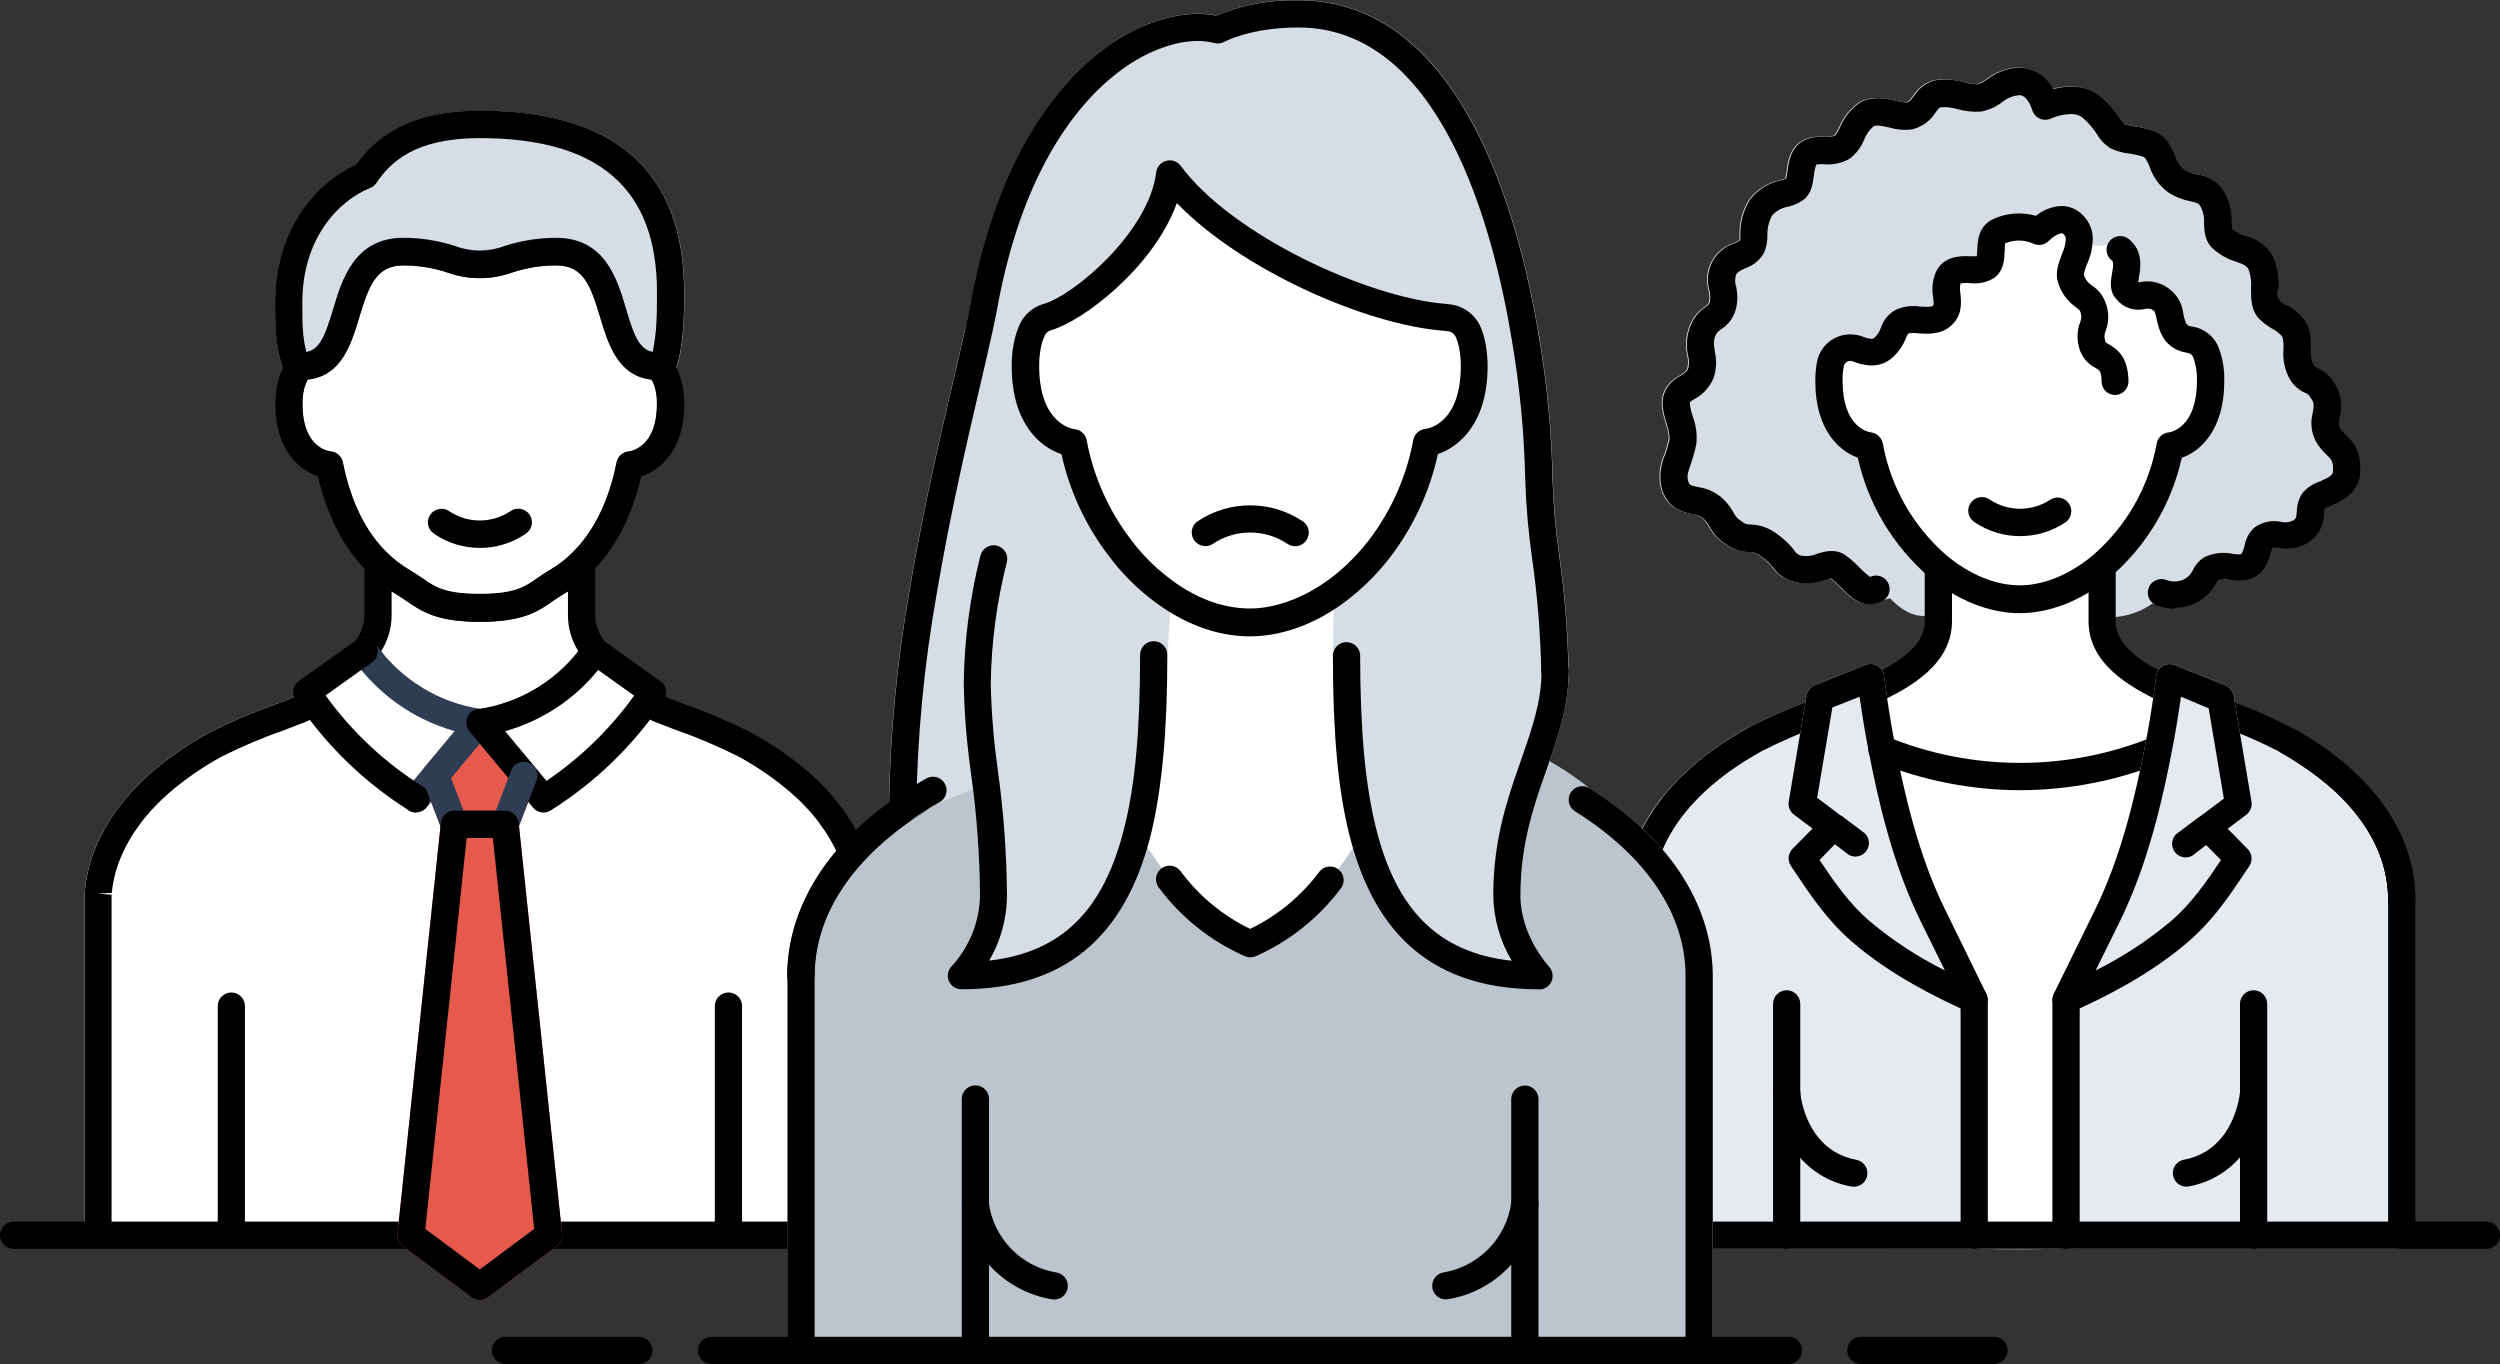
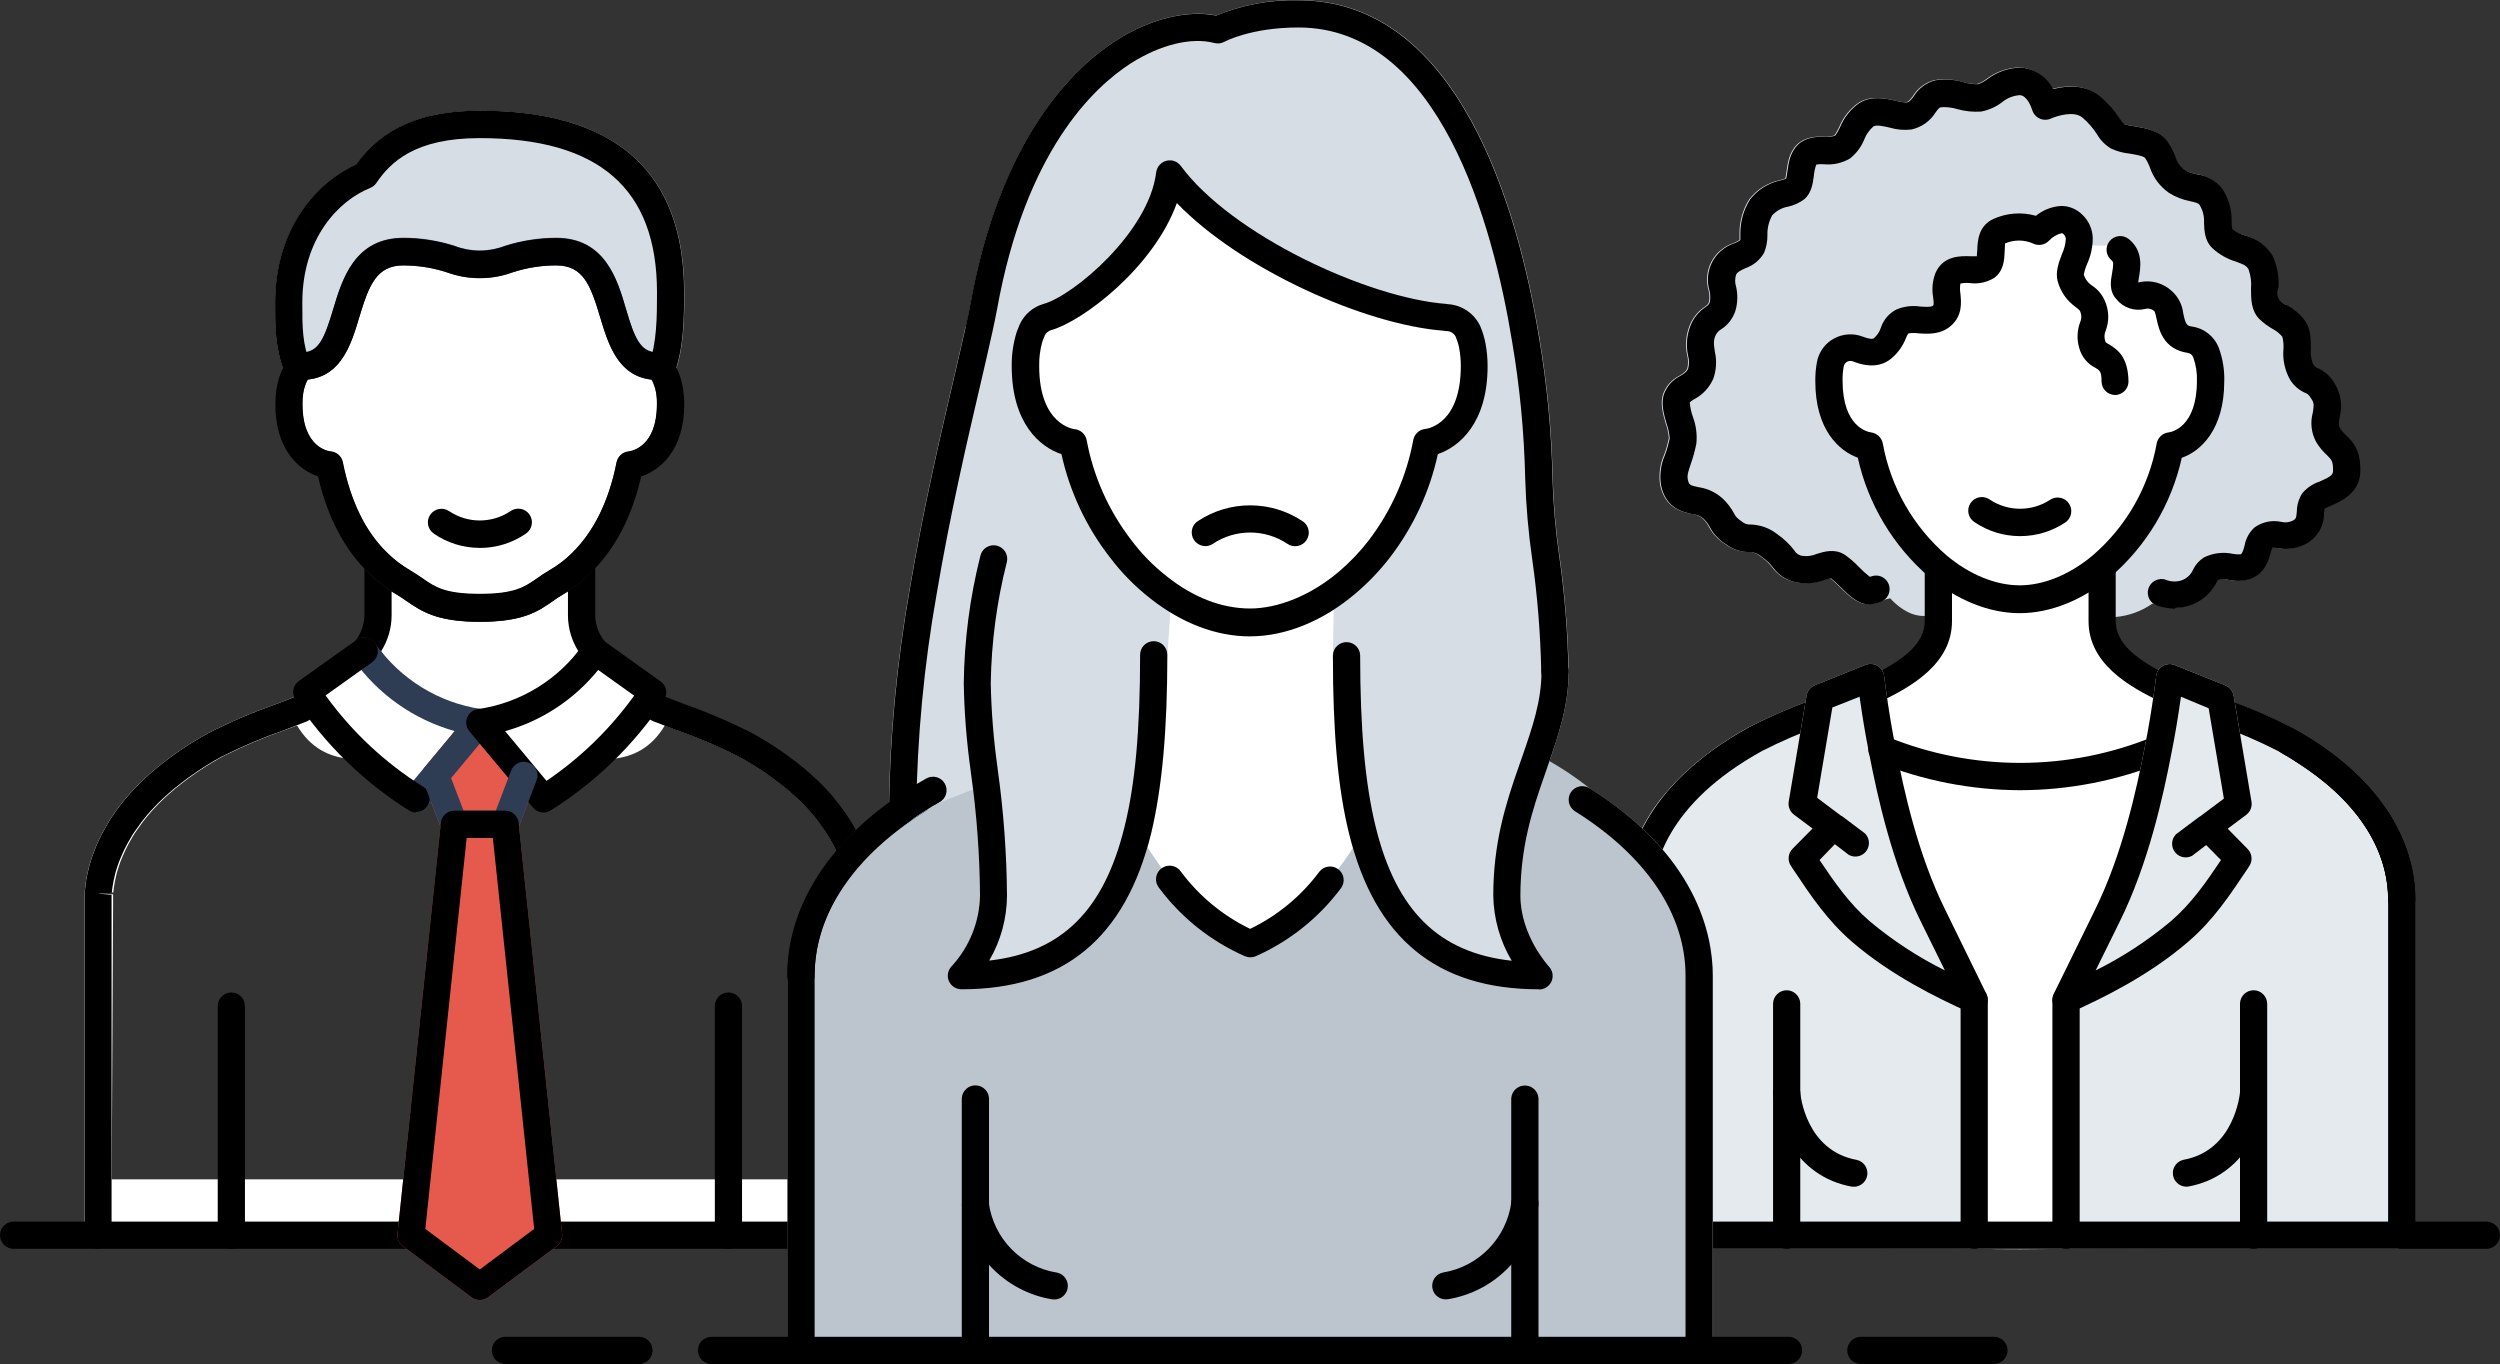
<svg xmlns="http://www.w3.org/2000/svg" id="Layer_1" viewBox="0 0 465 253.7">
  <rect x="0" y="0" width="465" height="253.7" fill="#333333" stroke="none" />
  <defs>
    <style>.cls-1{fill:none;}.cls-2{fill:#e65a4d;}.cls-3{fill:#e5eaef;}.cls-4{fill:#fff;}.cls-5{fill:#bcc5ce;}.cls-6{fill:#d6dde4;}.cls-7{fill:#2e3c54;}.cls-8{clip-path:url(#clippath);}</style>
    <clipPath id="clippath">
      <rect class="cls-1" width="465" height="253.7" />
    </clipPath>
  </defs>
  <g class="cls-8">
-     <path class="cls-4" d="M160.2,221.89h.06v-55.97c0-.29,0-.59-.1-.91,0-.15,0-.31-.07-.47,0-.32-.1-.65-.17-1l-.12-.53c-.08-.35-.16-.7-.25-1.07,0-.2-.12-.41-.18-.61-.1-.37-.21-.74-.34-1.12-.13-.38-.16-.45-.25-.68s-.28-.77-.45-1.16-.21-.5-.33-.75-.36-.78-.56-1.17-.29-.55-.44-.83c-.15-.28-.43-.77-.67-1.17s-.37-.6-.57-.91c-.2-.31-.5-.74-.77-1.12-.27-.38-.49-.68-.75-1s-.54-.69-.83-1c-.29-.31-.64-.77-1-1.16s-.55-.59-.83-.88c-.42-.44-.85-.89-1.31-1.33-.23-.22-.49-.44-.73-.66-.57-.52-1.15-1-1.77-1.56l-.4-.32c-2.74-2.21-5.68-4.18-8.77-5.87-4.49-2.46-10.5-4.52-16.23-6.77-5.81,13-18.72,3.76-33,3.76s-27.21,9.27-33-3.76c-5.74,2.25-11.75,4.31-16.21,6.77-3.09,1.69-6.03,3.66-8.77,5.87l-.4.32c-.63.52-1.21,1-1.77,1.56-.25.22-.5.44-.73.66-.46.44-.89.89-1.31,1.33l-.84.88c-.34.39-.66.77-1,1.16s-.57.69-.84,1-.5.68-.74,1-.53.75-.77,1.12-.39.61-.57.91-.46.78-.68,1.17l-.43.83c-.2.39-.39.78-.56,1.17s-.23.5-.33.75-.32.78-.46,1.16l-.24.68c-.13.38-.24.75-.35,1.12,0,.2-.12.41-.17.61-.1.37-.18.72-.25,1.07,0,.18-.09.36-.12.53-.07.35-.12.68-.17,1,0,.16,0,.32-.07.47,0,.32-.08.62-.11.91v.4c0,.31,0,.58-.05.86,0,.09,0,.18,0,.27v54.44h142-.23Z" />
    <path class="cls-4" d="M160.26,229.75H18.26c-1.4,0-2.54-1.13-2.55-2.53v-60.06c0-.35,0-.66.06-1v-.31c0-.45.08-.77.13-1.13v-.35c.08-.54.14-.89.22-1.27l.1-.47c.11-.51.2-.9.31-1.31l.12-.45c.18-.61.3-1,.44-1.43l.27-.74c.15-.42.31-.84.49-1.27l.36-.82c.19-.41.39-.83.61-1.27.22-.44.31-.6.48-.89s.47-.84.72-1.27l.61-1c.27-.41.55-.81.84-1.22s.52-.73.8-1.09c.28-.36.58-.74.89-1.11s.68-.82,1.05-1.23c.37-.41.54-.58.82-.87.51-.53,1-1,1.46-1.48l.57-.52.2-.19c.59-.54,1.2-1.08,1.87-1.63l.3-.24c2.89-2.35,5.99-4.43,9.26-6.22,4.02-2.06,8.18-3.84,12.44-5.35,1.35-.51,2.71-1,4.06-1.56,1.26-.49,2.69.09,3.24,1.33,3,6.76,7.73,6.09,17.28,4.08,8.78-2.43,18.06-2.43,26.84,0,9.54,2,14.26,2.68,17.27-4.08.55-1.23,1.97-1.82,3.23-1.33,1.36.54,2.73,1.06,4.1,1.58,4.25,1.5,8.4,3.28,12.42,5.33,3.23,1.76,6.29,3.81,9.15,6.12l.42.34c.66.55,1.27,1.09,1.87,1.64l.2.18c.19.17.39.35.57.53.49.47,1,.94,1.4,1.41s.62.64.88.93c.26.29.71.83,1,1.23s.61.74.89,1.11.54.73.8,1.09c.26.36.57.81.83,1.21.26.4.42.67.62,1s.5.84.73,1.26.32.59.47.89.42.86.61,1.29c.12.26.24.53.35.8.19.43.35.85.5,1.27.09.25.18.49.26.74.15.42.27.82.38,1.22l.2.69c.1.38.19.77.27,1.15l.13.61c.08.37.13.72.19,1.08l.08.5c.05.39.08.71.11,1v.42c0,.36,0,.67.06,1v60.12c.01,1.31-.98,2.41-2.28,2.54h0ZM20.78,219.36h137v-51.86c0-.08,0-.17,0-.25v-1.11c0-.27-.06-.54-.1-.83v-.2c-.08-.5-.13-.8-.19-1.11l-.07-.33c-.1-.46-.17-.78-.26-1.11l-.09-.34c-.03-.07-.05-.15-.07-.23-.09-.32-.2-.66-.31-1l-.22-.61c-.13-.36-.27-.71-.41-1.07l-.3-.67c-.17-.37-.34-.72-.52-1.08-.18-.36-.26-.5-.4-.75s-.4-.72-.61-1.07-.35-.57-.54-.86c-.19-.29-.45-.68-.7-1s-.45-.63-.69-1l-.78-1c-.3-.36-.6-.71-.92-1.07-.32-.36-.46-.5-.69-.74-.49-.51-.89-.93-1.32-1.34l-.68-.62c-.55-.5-1.1-1-1.69-1.49l-.18-.14-.19-.14c-2.63-2.13-5.44-4.01-8.41-5.63-3.81-1.92-7.75-3.59-11.78-5l-2-.77c-5,8.36-13.56,6.57-21.82,4.83-8.09-2.29-16.66-2.29-24.75,0-8.28,1.74-16.81,3.53-21.84-4.83l-2,.76c-4.04,1.4-7.99,3.07-11.81,5-2.96,1.62-5.77,3.5-8.39,5.62-.07.04-.14.1-.2.15l-.18.14c-.6.5-1.14,1-1.68,1.48l-.68.62c-.44.42-.84.84-1.23,1.25l-.79.83c-.32.37-.63.72-.92,1.08s-.54.65-.79,1l-.68.94c-.25.34-.49.69-.71,1s-.36.56-.52.84-.43.72-.62,1.07-.28.51-.4.76-.36.71-.51,1.07l-.31.69c-.15.35-.28.7-.41,1l-.22.62c-.12.34-.22.68-.32,1l-.15.52c-.09.36-.16.68-.23,1l-.1.47c-.07.32-.11.62-.16.91l-.07.44-.09.8-2.56.15,2.52.2v1.87l-.26,51.14h0Z" />
    <path d="M160.15,232.28H2.53c-1.4,0-2.53-1.13-2.53-2.53,0-1.4,1.13-2.53,2.53-2.53h157.62c1.4,0,2.53,1.13,2.53,2.52,0,.33-.07.67-.19.98-.39.95-1.31,1.56-2.34,1.56Z" />
    <path class="cls-4" d="M122.37,68.13c-11.24,0-5.23-21.3-18.93-21.3-7.1,0-9.75,2.37-14.2,2.37s-7.1-2.37-14.2-2.37c-13.7,0-7.69,21.3-18.93,21.3-.26.19-.48.43-.67.69-.68.9-1.7,2.84-1.7,6.41,0,10.65,7.55,11.31,7.55,11.31,1.35,6.77,4.07,13.42,9,18.23,1.42,1.4,3.01,2.6,4.74,3.59,3.71,2.16,5,4.74,14.2,4.74s10.48-2.58,14.2-4.74c1.72-.99,3.31-2.2,4.73-3.59,5-4.81,7.67-11.46,9-18.23,0,0,7.55-.66,7.55-11.31,0-3.57-1-5.51-1.71-6.41-.18-.26-.39-.49-.63-.69Z" />
    <path d="M18.27,232.28c-1.4,0-2.53-1.13-2.54-2.53v-62.59c0-.35,0-.66.06-1v-.31c0-.45.08-.77.13-1.13v-.35c.08-.54.14-.89.22-1.27l.1-.47c.11-.51.2-.9.31-1.31l.12-.45c.18-.61.3-1,.44-1.43l.27-.74c.15-.42.31-.84.49-1.27l.36-.82c.19-.41.39-.83.61-1.27.22-.44.31-.6.48-.89s.47-.84.72-1.27l.61-1c.27-.41.55-.81.84-1.22s.52-.73.8-1.09c.28-.36.58-.74.89-1.11s.68-.82,1.05-1.23c.37-.41.54-.58.82-.87.51-.53,1-1,1.46-1.48l.57-.52.2-.19c.59-.54,1.2-1.08,1.87-1.63l.3-.24c2.89-2.35,5.99-4.43,9.26-6.22,4.02-2.06,8.18-3.84,12.44-5.35,1.35-.51,2.71-1,4.06-1.56,1.3-.51,2.77.13,3.28,1.43.51,1.3-.13,2.77-1.43,3.28,0,0,0,0,0,0-1.36.54-2.73,1.06-4.1,1.59-4.04,1.4-7.99,3.07-11.81,5-2.96,1.62-5.77,3.5-8.39,5.62-.07.04-.14.1-.2.15l-.18.14c-.6.5-1.14,1-1.68,1.48l-.68.62c-.44.42-.84.84-1.23,1.25l-.79.83c-.32.37-.63.72-.92,1.08s-.54.65-.79,1l-.68.94c-.25.34-.49.69-.71,1s-.36.56-.52.84-.43.72-.62,1.07-.28.51-.4.76-.36.71-.51,1.07l-.31.69c-.15.35-.28.7-.41,1l-.22.62c-.12.34-.22.68-.32,1l-.15.52c-.09.36-.16.68-.23,1l-.1.47c-.07.32-.11.62-.16.91l-.07.44-.09.8-2.56.15,2.52.2v63.22c0,1.4-1.13,2.53-2.53,2.54l.05.1h0ZM160.2,232.28c-1.4-.01-2.52-1.15-2.51-2.55h0s.06-7.86.06-7.86v-54.34c0-.08,0-.17,0-.25v-1.11c0-.27-.06-.54-.1-.83v-.2c-.08-.5-.13-.8-.19-1.11l-.07-.33c-.1-.46-.17-.78-.26-1.11l-.09-.34c-.03-.07-.05-.15-.07-.23-.09-.32-.2-.66-.31-1l-.22-.61c-.13-.36-.27-.71-.41-1.07l-.3-.67c-.17-.37-.34-.72-.52-1.08-.18-.36-.26-.5-.4-.75s-.4-.72-.61-1.07-.35-.57-.54-.86c-.19-.29-.45-.68-.7-1s-.45-.63-.69-1l-.78-1c-.3-.36-.6-.71-.92-1.07-.32-.36-.46-.5-.69-.74-.49-.51-.89-.93-1.32-1.34l-.68-.62c-.55-.5-1.1-1-1.69-1.49l-.18-.14-.19-.14c-2.63-2.13-5.44-4.01-8.41-5.63-3.81-1.92-7.75-3.59-11.78-5-1.39-.53-2.78-1.06-4.15-1.6-1.3-.51-1.94-1.98-1.43-3.28.51-1.3,1.98-1.94,3.28-1.43,1.36.54,2.73,1.06,4.1,1.58,4.25,1.5,8.4,3.28,12.42,5.33,3.23,1.76,6.29,3.81,9.15,6.12l.42.34c.66.55,1.27,1.09,1.87,1.64l.2.18c.19.17.39.35.57.53.49.47,1,.94,1.4,1.41s.62.64.88.93c.26.29.71.83,1,1.23s.61.74.89,1.11.54.73.8,1.09c.26.36.57.81.83,1.21.26.4.42.67.62,1s.5.84.73,1.26.32.59.47.89.42.86.61,1.29c.12.26.24.53.35.8.19.43.35.85.5,1.27.09.25.18.49.26.74.15.42.27.82.38,1.22l.2.69c.1.38.19.77.27,1.15l.13.61c.08.37.13.72.19,1.08l.08.5c.05.39.08.71.11,1v.42c0,.36,0,.67.06,1v1.29l-.06,61.38c.02,1.4-1.11,2.54-2.5,2.56-.02,0-.04,0-.06,0h0ZM43.03,232.28c-1.4,0-2.53-1.13-2.53-2.53v-42.62c0-1.4,1.13-2.53,2.53-2.53s2.53,1.13,2.53,2.53v42.61c0,1.03-.61,1.95-1.56,2.35-.31.13-.64.19-.97.19ZM135.49,232.28c-1.4,0-2.53-1.13-2.53-2.53v-42.62c0-1.4,1.13-2.53,2.52-2.53.33,0,.67.07.98.19.95.39,1.56,1.31,1.56,2.34v42.61c0,1.03-.61,1.95-1.56,2.35-.31.13-.64.19-.97.19Z" />
    <path class="cls-2" d="M93.95,153.32l8.08,76.43-12.79,9.53-12.8-9.53,8.08-76.43h9.43Z" />
    <path class="cls-2" d="M89.24,241.81c-.54,0-1.07-.18-1.51-.5l-12.8-9.53c-.72-.53-1.1-1.41-1-2.3l8.07-76.43c.14-1.29,1.22-2.27,2.52-2.27h9.43c1.3,0,2.38.98,2.52,2.27l8.08,76.43c.09.89-.29,1.76-1,2.3l-12.79,9.53c-.44.32-.97.5-1.52.5h0ZM79.11,228.58l10.13,7.54,10.12-7.54-7.69-72.73h-4.87l-7.69,72.73h0Z" />
    <path class="cls-4" d="M70.3,114.48v-9.72c1.42,1.4,3.01,2.6,4.74,3.59,3.71,2.16,5,4.74,14.2,4.74s10.48-2.58,14.2-4.74c1.72-.99,3.31-2.2,4.73-3.59v9.72c.06,2.44.95,4.79,2.53,6.65-4.06,8.13-12.38,13.27-21.46,13.26-9.09,0-17.4-5.14-21.47-13.26,1.58-1.86,2.48-4.21,2.53-6.65Z" />
    <path d="M89.24,136.92c-.12,0-.23,0-.35,0-9.38-1.35-17.77-6.53-23.19-14.31-.64-.91-.6-2.13.08-3,1.23-1.42,1.94-3.21,2-5.09v-9.72c0-1.4,1.15-2.53,2.55-2.53.66,0,1.29.26,1.76.72,1.26,1.25,2.68,2.33,4.22,3.21.84.49,1.57,1,2.28,1.48,2.33,1.63,4.17,2.91,10.66,2.91s8.33-1.28,10.66-2.91c.71-.49,1.43-1,2.27-1.48,1.54-.88,2.96-1.96,4.22-3.21.99-.98,2.6-.97,3.58.02.12.12.22.24.31.38.28.42.42.91.42,1.41v9.72c.06,1.88.77,3.67,2,5.09.69.87.73,2.09.09,3-5.41,7.78-13.81,12.96-23.19,14.31,0,0-.37,0-.37,0ZM70.89,121.13c5.64,10.13,18.43,13.77,28.56,8.13.14-.08.28-.16.42-.24,3.23-1.89,5.89-4.62,7.71-7.89-1.25-1.98-1.92-4.26-1.94-6.6v-4.5c-.31.2-.63.39-.94.57-.7.4-1.31.83-1.91,1.25-2.69,1.87-5.48,3.82-13.55,3.82s-10.86-2-13.56-3.82c-.6-.42-1.21-.85-1.91-1.26-.32-.18-.63-.37-.93-.56v4.5c-.02,2.34-.7,4.63-1.95,6.6Z" />
    <path class="cls-6" d="M55.44,68.81c-1.7-4.52-1.7-7.6-1.7-12.52,0-13.8,8.28-21.3,14.2-23.67,3.69-5.47,9.46-9.46,21.3-9.46,22.2,0,35.5,9.06,35.5,31.21,0,4.57,0,9.92-1.71,14.44-.18-.26-.41-.49-.66-.69-11.24,0-5.23-21.3-18.93-21.3-7.1,0-9.75,2.37-14.2,2.37s-7.1-2.37-14.2-2.37c-13.7,0-7.69,21.3-18.93,21.3-.26.19-.48.43-.67.69Z" />
    <path class="cls-6" d="M55.44,71.34h-.37c-.91-.13-1.68-.75-2-1.61-1.86-5-1.86-8.32-1.86-13.41,0-14.07,8-22.54,15.07-25.71,4.88-6.79,12.2-10,23-10,25.23,0,38,11.35,38,33.74,0,4.62,0,10.38-1.87,15.33-.5,1.31-1.97,1.97-3.28,1.47-.33-.13-.63-.32-.88-.57-6.31-.64-8.12-6.7-9.6-11.61-1.8-6-3.15-9.64-8.2-9.64-2.76,0-5.5.44-8.12,1.3-3.93,1.43-8.23,1.43-12.16,0-2.62-.86-5.36-1.29-8.12-1.3-5,0-6.41,3.67-8.21,9.64-1.47,4.91-3.29,11-9.6,11.61-.47.48-1.12.76-1.8.76ZM89.24,25.69c-12,0-16.58,4.46-19.2,8.35-.29.42-.69.74-1.16.93-5.82,2.33-12.61,9.31-12.61,21.32,0,3.84,0,6.32.76,9.22,2.44-.47,3.45-3,5-8,1.69-5.59,4-13.24,13.06-13.24,3.23,0,6.43.51,9.51,1.49,3.01,1.17,6.36,1.17,9.37,0,3.08-.98,6.29-1.48,9.52-1.49,9.07,0,11.37,7.65,13,13.24,1.49,5,2.5,7.47,4.89,8,.68-3.67.96-7.4.82-11.13,0-19.31-10.78-28.69-32.96-28.69Z" />
    <path class="cls-7" d="M89.24,115.62c-8.08,0-10.86-2-13.56-3.82-.6-.42-1.21-.85-1.91-1.26-1.91-1.1-3.67-2.45-5.24-4-4.48-4.35-7.64-10.38-9.38-17.92-3.46-1.17-7.94-4.87-7.94-13.42,0-4.16,1.2-6.62,2.22-8,.35-.48.78-.91,1.27-1.26.42-.27.91-.42,1.41-.42,3.13,0,4.19-2.45,5.87-8.06s4-13.24,13.06-13.24c3.23,0,6.43.51,9.51,1.49,3.01,1.17,6.36,1.17,9.37,0,3.08-.98,6.29-1.48,9.52-1.49,9.07,0,11.37,7.65,13,13.24,1.63,5.59,2.74,8.06,5.88,8.06.5,0,.98.15,1.4.42.49.35.92.78,1.28,1.26,1,1.33,2.22,3.79,2.22,8,0,8.55-4.48,12.25-8,13.42-1.74,7.54-4.9,13.57-9.39,17.93-1.56,1.55-3.32,2.9-5.23,4-.7.4-1.31.83-1.91,1.25-2.59,1.87-5.38,3.82-13.45,3.82ZM57.24,70.62c-.75,1.42-1.1,3.02-1,4.63,0,8.24,5,8.77,5.24,8.79,1.11.1,2.03.91,2.26,2,1.45,7.27,4.24,13,8.3,16.9,1.26,1.25,2.69,2.33,4.23,3.22.84.49,1.57,1,2.28,1.48,2.33,1.63,4.17,2.91,10.66,2.91s8.33-1.28,10.66-2.91c.71-.49,1.43-1,2.27-1.48,1.54-.88,2.96-1.96,4.22-3.21,4.07-4,6.87-9.64,8.31-16.91.23-1.09,1.15-1.9,2.26-2,.51-.06,5.24-.86,5.24-8.79.1-1.61-.24-3.21-1-4.63-6.27-.67-8.08-6.7-9.55-11.6-1.8-6-3.15-9.64-8.2-9.64-2.76,0-5.5.44-8.12,1.3-3.93,1.43-8.23,1.43-12.16,0-2.62-.86-5.36-1.29-8.12-1.3-5,0-6.41,3.67-8.21,9.64-1.45,4.87-3.26,10.9-9.53,11.57l-.04.03h0Z" />
    <path d="M89.24,115.62c-8.08,0-10.86-2-13.56-3.82-.6-.42-1.21-.85-1.91-1.26-1.91-1.1-3.67-2.44-5.24-4-4.48-4.35-7.64-10.38-9.38-17.92-3.46-1.17-7.94-4.87-7.94-13.42,0-4.16,1.2-6.62,2.22-8,.35-.48.78-.91,1.27-1.26,1.17-.77,2.74-.45,3.51.72.77,1.16.45,2.73-.7,3.5.09-.07,0,0-.06.11-.35.47-1.18,1.88-1.18,4.88,0,8.24,5,8.77,5.24,8.79,1.11.1,2.03.91,2.26,2,1.45,7.27,4.24,13,8.3,16.9,1.26,1.25,2.69,2.33,4.23,3.22.84.49,1.57,1,2.28,1.48,2.33,1.63,4.17,2.91,10.66,2.91s8.33-1.28,10.66-2.91c.71-.49,1.43-1,2.27-1.48,1.54-.88,2.96-1.96,4.22-3.21,4.07-4,6.87-9.64,8.31-16.91.23-1.09,1.15-1.9,2.26-2,.51-.06,5.24-.86,5.24-8.79,0-3-.83-4.41-1.18-4.88-.05-.07-.11-.14-.18-.2-1.13-.75-1.44-2.28-.68-3.41.01-.02.02-.03.03-.05.82-1.15,2.4-1.45,3.58-.67.49.35.92.78,1.28,1.26,1,1.33,2.22,3.79,2.22,8,0,8.55-4.48,12.25-8,13.42-1.74,7.54-4.9,13.57-9.39,17.93-1.56,1.55-3.32,2.9-5.23,4-.7.4-1.31.83-1.91,1.25-2.64,1.87-5.43,3.82-13.5,3.82Z" />
    <path d="M122.37,70.65c-7.23,0-9.17-6.46-10.73-11.66-1.8-6-3.15-9.64-8.2-9.64-2.76,0-5.5.44-8.12,1.3-3.93,1.43-8.23,1.43-12.16,0-2.62-.86-5.36-1.29-8.12-1.3-5,0-6.41,3.67-8.21,9.64-1.56,5.2-3.5,11.66-10.72,11.66-1.4,0-2.53-1.14-2.53-2.53,0-1.4,1.13-2.53,2.53-2.53,3.13,0,4.19-2.45,5.87-8.06s4-13.24,13.06-13.24c3.23,0,6.43.51,9.51,1.49,3.01,1.17,6.36,1.17,9.37,0,3.08-.98,6.29-1.48,9.52-1.49,9.07,0,11.37,7.65,13,13.24,1.63,5.59,2.74,8.06,5.88,8.06,1.4,0,2.53,1.13,2.53,2.53s-1.13,2.53-2.53,2.53h0s.05,0,.05,0Z" />
    <path d="M123.03,71.34c-.3,0-.61-.05-.89-.16-1.31-.5-1.97-1.96-1.48-3.27,1.54-4.08,1.54-9.11,1.54-13.54,0-19.3-10.78-28.68-33-28.68-12,0-16.58,4.46-19.2,8.35-.29.42-.69.74-1.16.93-5.82,2.33-12.61,9.31-12.61,21.32,0,4.86,0,7.54,1.54,11.62.46,1.32-.23,2.77-1.55,3.23-1.28.45-2.68-.19-3.19-1.44-1.86-5-1.86-8.32-1.86-13.41,0-14.07,8-22.54,15.07-25.71,4.88-6.79,12.2-10,23-10,25.23,0,38,11.35,38,33.74,0,4.62,0,10.38-1.87,15.33-.35,1-1.28,1.67-2.34,1.69Z" />
    <path class="cls-4" d="M89.25,134.38l-8.21,9.85-3.62,4.35c-8.12-5.07-15.05-11.83-20.33-19.81,4.42-2.09,8.28-4.63,10.69-7.62,5.02,7.19,12.79,11.98,21.47,13.23h0ZM110.7,121.13c2.4,3,6.3,5.57,10.72,7.66-5.28,7.98-12.21,14.74-20.33,19.81l-3.62-4.35-8.22-9.85c8.69-1.23,16.47-6.05,21.45-13.27h0Z" />
    <path class="cls-2" d="M97.47,144.23l-3.48,9.09h-9.47l-3.48-9.09,8.21-9.85s8.22,9.85,8.22,9.85Z" />
    <path class="cls-2" d="M93.95,155.85h-9.47c-1.05,0-1.99-.65-2.36-1.63l-3.48-9.08c-.33-.86-.17-1.83.42-2.53l8.21-9.85c.76-.85,1.97-1.11,3.01-.64.33.15.64.37.88.64l8.21,9.85c.59.7.75,1.67.42,2.53l-3.48,9.08c-.37.98-1.31,1.63-2.36,1.63h0ZM86.22,150.78h6l2.32-6.07-5.32-6.38-5.32,6.38,2.32,6.07Z" />
    <path class="cls-7" d="M77.42,151.13c-1.4.03-2.55-1.07-2.59-2.47,0-.12,0-.25.02-.37.06-.48.26-.94.57-1.31l9.14-11c-7.65-2.16-14.33-6.89-18.9-13.39-.8-1.16-.51-2.75.65-3.55.42-.29.91-.45,1.42-.45.92,0,1.77.5,2.21,1.3,4.63,6.5,11.71,10.84,19.61,12,1.39.2,2.35,1.48,2.16,2.87,0,.02,0,.03,0,.05-.07.45-.26.86-.55,1.21l-11.84,14.2c-.47.56-1.16.89-1.89.91h0Z" />
    <path d="M101.09,151.13c-.75,0-1.46-.33-1.94-.91l-11.84-14.2c-.59-.71-.75-1.68-.42-2.54.33-.85,1.09-1.46,2-1.59,7.98-1.14,15.13-5.56,19.71-12.2.39-.56.98-.94,1.65-1.05.67-.11,1.35.05,1.9.44l10.72,7.66c1.11.79,1.39,2.31.64,3.45-5.49,8.28-12.69,15.28-21.1,20.56-.4.25-.85.38-1.32.38h0ZM93.95,136l7.7,9.24c6.32-4.28,11.84-9.65,16.3-15.85l-6.69-4.78c-4.45,5.5-10.5,9.48-17.31,11.39ZM77.42,151.13c-.47,0-.94-.13-1.34-.38-8.43-5.29-15.64-12.32-21.13-20.62-.75-1.14-.47-2.67.64-3.46l10.69-7.62c1.14-.81,2.71-.55,3.53.59,0,0,0,0,0,0,.81,1.14.55,2.72-.59,3.53,0,0,0,0,0,0l-8.66,6.18c4.9,6.79,11.07,12.56,18.17,17,1.19.73,1.55,2.29.82,3.48-.17.27-.38.5-.63.69-.44.33-.98.51-1.53.51l.03.1h0Z" />
    <path class="cls-7" d="M93.95,155.85h-9.47c-1.05,0-1.99-.65-2.36-1.63l-3.48-9.08c-.47-1.29.19-2.72,1.47-3.22,1.28-.49,2.73.13,3.25,1.4l2.86,7.46h6l2.85-7.46c.5-1.31,1.97-1.96,3.28-1.46,1.31.5,1.96,1.97,1.46,3.27,0,0,0,0,0,0l-3.48,9.08c-.37.99-1.32,1.64-2.37,1.63h0Z" />
    <path d="M89.24,241.81c-.54,0-1.07-.18-1.51-.5l-12.8-9.53c-.72-.53-1.1-1.41-1-2.3l8.07-76.43c.14-1.29,1.22-2.27,2.52-2.27h9.43c1.3,0,2.38.98,2.52,2.27l8.08,76.43c.09.89-.29,1.76-1,2.3l-12.79,9.53c-.44.32-.97.5-1.52.5h0ZM79.11,228.58l10.13,7.54,10.12-7.54-7.69-72.73h-4.87l-7.69,72.73h0ZM89.24,101.91c-3.04,0-6.01-.91-8.51-2.63-1.17-.77-1.5-2.33-.73-3.5.77-1.17,2.33-1.5,3.5-.73.03.02.05.03.08.05,3.43,2.28,7.9,2.28,11.33,0,1.13-.83,2.71-.58,3.54.55.83,1.13.58,2.71-.55,3.54-.05.03-.09.07-.14.1-2.51,1.72-5.48,2.63-8.52,2.63Z" />
    <path class="cls-3" d="M446.7,166.33v-.28c0-.27,0-.55-.06-.85v-.4c0-.3-.06-.59-.1-.91,0-.15,0-.31-.07-.47,0-.32-.11-.65-.17-1l-.12-.53c-.08-.35-.16-.71-.25-1.08-.06-.19-.12-.4-.18-.6-.1-.37-.22-.74-.34-1.13-.08-.22-.16-.44-.25-.67s-.28-.77-.45-1.16-.21-.5-.33-.75-.36-.78-.56-1.17-.29-.55-.44-.83-.43-.77-.67-1.17c-.24-.4-.37-.6-.57-.91s-.5-.74-.77-1.12c-.27-.38-.48-.67-.75-1s-.54-.69-.83-1c-.29-.31-.64-.77-1-1.15-.36-.38-.55-.59-.84-.89s-.85-.88-1.31-1.32c-.23-.23-.48-.45-.73-.67-.56-.52-1.14-1-1.77-1.56l-.4-.31c-2.74-2.22-5.67-4.18-8.76-5.87-4.47-2.46-10.47-4.52-16.2-6.77-8.18,18.23-29.59,26.37-47.81,18.19-8.09-3.63-14.56-10.1-18.19-18.19-5.73,2.25-11.74,4.31-16.23,6.77-3.09,1.69-6.02,3.65-8.76,5.87l-.4.31c-.63.52-1.21,1-1.78,1.56-.24.22-.49.44-.72.67-.47.44-.89.88-1.32,1.32-.28.3-.56.59-.83.89s-.67.77-1,1.15c-.33.38-.57.69-.84,1s-.5.67-.74,1c-.48.66-.92,1.33-1.34,2.03-.18.3-.47.79-.68,1.17l-.43.83c-.2.39-.39.78-.56,1.17-.17.39-.23.5-.33.75s-.32.78-.46,1.16l-.24.67c-.13.39-.24.76-.35,1.13,0,.2-.12.41-.17.6-.1.37-.18.73-.25,1.08,0,.17-.09.36-.12.53-.07.35-.12.68-.17,1,0,.16,0,.32-.07.47,0,.32-.08.61-.11.91v.4c0,.3,0,.58-.05.85v63.7h142v-62.49c-.11-.28-.12-.59-.13-.93h0Z" />
    <path class="cls-3" d="M446.72,232.28h-142c-1.4,0-2.53-1.13-2.53-2.53v-63.8c0-.31,0-.61.06-.95v-.29c0-.46.08-.79.13-1.14l.06-.37c.08-.5.13-.85.2-1.23l.09-.43c.13-.55.22-.94.32-1.35l.15-.52c.16-.54.28-.95.42-1.37l.26-.72c.16-.44.32-.86.51-1.3.1-.25.23-.53.35-.81s.39-.84.61-1.27l.47-.89c.23-.42.47-.84.73-1.27.26-.43.4-.64.61-1s.54-.8.83-1.2c.29-.4.52-.73.8-1.1l.84-1c.39-.48.74-.89,1.11-1.3s.54-.58.81-.87c.52-.54,1-1,1.46-1.48l.77-.7c.6-.55,1.21-1.1,1.87-1.65l.28-.22c2.9-2.35,6.01-4.44,9.28-6.23,4.02-2.04,8.16-3.82,12.41-5.33,1.37-.52,2.75-1,4.11-1.58,1.26-.49,2.69.09,3.24,1.33,7.61,16.94,27.51,24.5,44.45,16.89,1.56-.7,3.06-1.52,4.49-2.44,5.44-3.52,9.75-8.54,12.41-14.45.55-1.24,1.98-1.82,3.24-1.33l4.06,1.57c4.26,1.5,8.42,3.29,12.44,5.34,3.22,1.76,6.28,3.81,9.13,6.12l.42.33c.67.55,1.28,1.1,1.88,1.65l.76.69c.49.48.95,1,1.39,1.41s.65.68.89.95c.24.27.72.82,1.06,1.23.34.41.62.76.88,1.11s.55.72.81,1.09.56.8.82,1.2.42.66.62,1c.2.34.49.84.72,1.25l.48.91c.22.42.42.85.61,1.27.12.27.24.54.35.81.19.43.35.85.5,1.27l.26.73c.15.43.27.84.38,1.24l.2.68c.1.39.19.78.27,1.17l.13.56c.08.4.14.76.19,1.12l.08.52c0,.34.08.67.11,1v65.17c0,.63-.24,1.23-.66,1.69-.42.46-1,.75-1.62.82h0ZM307.3,227.22h136.89v-60.84h.07l2.45-.34-2.53.11v-1.15c0-.23-.03-.49-.09-.78,0,0-.06-.41-.06-.42,0-.3-.1-.59-.16-.91l-.06-.26v-.23c-.06-.31-.14-.62-.22-.95l-.1-.36-.37-1.21-.22-.6c-.13-.36-.27-.71-.41-1.07l-.3-.67c-.17-.36-.34-.72-.52-1.08s-.26-.51-.4-.76-.4-.7-.61-1.06-.35-.57-.53-.85-.47-.68-.71-1-.45-.62-.69-.93-.48-.61-.73-.91-.65-.77-1-1.13-.42-.45-.63-.68c-.54-.56-.94-1-1.38-1.4l-.69-.62c-.53-.5-1.08-1-1.68-1.48l-.18-.14-.18-.15c-2.63-2.12-5.45-4.01-8.41-5.63-3.82-1.92-7.76-3.59-11.79-5l-1.92-.74c-9.96,18.92-33.37,26.17-52.28,16.21-.67-.35-1.32-.72-1.97-1.11-6.04-3.64-10.96-8.87-14.25-15.1l-2,.76c-4.03,1.41-7.97,3.08-11.78,5-2.96,1.62-5.77,3.49-8.39,5.61l-.22.18c-.75.61-1.3,1.1-1.84,1.59l-.69.64c-.43.41-.83.82-1.22,1.24s-.56.58-.78.83-.63.71-.92,1.07-.55.66-.78,1-.47.63-.69.94-.49.7-.71,1-.36.56-.53.84-.42.72-.62,1.08l-.4.75c-.18.36-.35.72-.5,1.07s-.21.45-.3.67c-.16.38-.29.72-.42,1.07l-.22.62c-.12.34-.22.68-.31,1l-.16.56c-.09.32-.16.63-.23.94,0,0-.05.22-.05.23l-.06.28-.15.89s-.06.42-.07.42c0,.29-.06.55-.08.81l-2.57.16,2.53.21v.75l-2.54.17,2.52.08v.85l-.16,59.93h0Z" />
    <path class="cls-6" d="M347.48,109.92c1.57,0,3.47-1.74,5.52-.81,0,0,4.44,5.7,7.46,1.42v-5.14c-6.69-5.75-11.2-13.64-12.76-22.33,0,0-7.52-.72-7.52-12.12-.02-1.04.06-2.07.25-3.09.2-1.13.9-2.11,1.9-2.66,1-.54,2.19-.61,3.25-.21,1.92.79,3.52.79,4.61-.15,2.56-2.23,1.6-3.93,3.7-5s5.35.71,7.35-1.09.08-4.61,1.12-6.94c1.26-2.87,5.27-.74,7.07-2.11,1.8-1.37-.15-5.47,2.43-6.67,2.36-1.05,5.04-1.05,7.4,0,0,0,3.68-3.9,6.34-1.26.7.66,1.12,1.57,1.17,2.53.78,1.9,5.37,1.27,5.37,1.27,6.14,1.57,1.83,6.82,3.32,8.42,2.69,2.84,3.2-.66,6.92,2.15,1.93,1.45.33,6.41,4.92,7.1,1.35.19,2.5,1.09,3,2.36.64,1.7.93,3.51.88,5.32,0,11.4-7.53,12.12-7.53,12.12-1.55,8.68-6.05,16.56-12.75,22.3v6.16c3.65,2.23,8.88-1.6,8.88-1.6,1.9-.33,3.7,1.53,6.86.41s3.35-3.78,4.54-4.44c2.33-1.26,4.64.26,6.49-.43,2.56-.91,2-4.36,3.27-5.37,2.08-1.57,4,.53,6.82-1.07s1.45-4.23,2.56-5.8,6.21-1.72,6.21-5.65c0-4.39-1.9-4-3.5-6.64s1.07-4.95-.83-8-2.51-1.4-4.11-3.78c-1.6-2.38,0-6.29-1.6-8.19-1.6-1.9-2.84-1.9-4.43-3.47s0-5.81-1.58-8.67-4.81-2.15-7.19-4.54c-1.47-1.47.1-4.81-2.11-7.75-1.42-1.9-4-1.22-6.33-2.82s-2.39-4-3.81-5.9c-1.42-1.9-5.55-1.58-7.12-2.44s-1.75-2.78-4.92-5.47-8.54-.18-8.54-.18c0,0-1.27-4.59-4.77-4.59s-5.11,2.74-7.5,3.07-5.17-1.32-7.7-.76-2.54,3.6-5.38,4.13c-2.18.41-5.55-1.67-7.93-.25s-2.79,4.89-4.46,6c-2.11,1.42-5-.18-6.62,1.42s-.86,5.22-2.13,6.34-4.61.86-6.44,3.47c-1.83,2.61-1,5.88-1.7,7.3-.83,1.77-3.9,1.6-5.17,4s.49,4.71-.3,7.1c-.79,2.39-2.23,1.85-3.45,4.08-1.75,3.22.48,5.78-.63,8.46-1.11,2.68-3.85,2.54-4.46,4.67s1.59,5.73,1.16,7.91c-.66,3.39-2.13,5.22-1.62,7.68,1,4.43,4.77,2.46,7.15,4.84,2.38,2.38,1.19,2.66,3.9,4.56,2.71,1.9,3.3-.05,6.62,2.33,3.32,2.38,2.46,3.58,5.47,4.36s5.4-1.65,7.13-.55,4.25,4.66,5.85,4.66h0Z" />
    <path class="cls-6" d="M393.51,114.76c-1.41.02-2.8-.35-4-1.08-.76-.46-1.22-1.28-1.22-2.16v-6.16c-.01-.77.33-1.51.92-2,6.23-5.37,10.42-12.72,11.88-20.82.21-1.11,1.13-1.95,2.25-2.05.49-.07,5.23-.95,5.23-9.6.05-1.48-.19-2.96-.69-4.36-.16-.44-.54-.75-1-.82-4.59-.68-5.39-4.37-5.82-6.35-.08-.46-.2-.92-.37-1.36-.46-.47-1.15-.65-1.78-.46-1.98.48-4.06-.24-5.33-1.84-1.39-1.49-1.05-3.43-.79-4.84.35-2,.41-2.36-.88-2.75-1.94.19-6.24.24-7.52-2.87-.11-.26-.17-.54-.19-.82-.02-.34-.17-.66-.43-.89-.09-.11-.21-.17-.35-.18-.9.22-1.72.71-2.35,1.39-.77.82-2,1.03-3,.52-1.65-.72-3.53-.72-5.18,0,0,.12-.06.94-.07,1.44-.06,1.51-.14,3.58-1.89,4.93-1.37.86-3,1.22-4.61,1-.58-.06-1.16-.03-1.73.09-.11.63-.11,1.28,0,1.91.16,1.6.39,4-1.7,5.89-1.93,1.74-4.33,1.58-6.09,1.46-.6-.08-1.22-.08-1.82,0q-.21.11-.47.75c-.56,1.5-1.49,2.83-2.7,3.87-1.27,1.1-3.55,2.08-7.23.59-.36-.13-.75-.1-1.09.08-.16.1-.3.22-.4.38-.1.15-.18.33-.21.51-.16.87-.23,1.76-.21,2.64,0,8.65,4.74,9.53,5.28,9.6,1.1.14,1.98.97,2.2,2.05,1.46,8.1,5.65,15.46,11.88,20.85.6.49.94,1.23.92,2v5.14c0,.52-.16,1.04-.47,1.46-1,1.6-2.73,2.6-4.61,2.67h-.12c-2.77,0-5.08-2.08-6.18-3.29-.46.09-.92.23-1.35.42-.88.4-1.82.62-2.78.67-2,0-3.65-1.61-5.37-3.31-.53-.55-1.09-1.07-1.69-1.55-.37.08-.73.18-1.09.3-1.75.68-3.66.84-5.49.44-1.68-.35-3.17-1.32-4.17-2.72-.6-.78-1.32-1.45-2.13-2-.65-.57-1.49-.89-2.36-.89-1.54,0-3.03-.51-4.26-1.44-1.27-.77-2.3-1.86-3-3.17-.33-.62-.76-1.19-1.27-1.67-.58-.44-1.27-.71-2-.77-1.83-.4-4.9-1.07-5.82-5.33-.31-1.94-.05-3.93.75-5.72.36-.98.64-1.98.86-3-.06-.91-.24-1.81-.55-2.67-.53-1.79-1.06-3.65-.58-5.42.51-1.54,1.61-2.82,3.06-3.54.84-.51,1.26-.79,1.5-1.4.2-.76.2-1.56,0-2.32-.5-2.16-.22-4.43.78-6.41.59-1.1,1.44-2.03,2.48-2.73.54-.39.62-.44.79-1,.11-.67.08-1.35-.08-2-1.12-3.73.96-7.67,4.67-8.85.37-.15.73-.34,1.07-.56v-1.2c-.02-2.25.6-4.46,1.8-6.36,1.42-1.84,3.45-3.1,5.72-3.57.32-.1.72-.22,1-.32.09-.33.16-.88.22-1.28.22-1.59.49-3.56,1.94-5s3.56-1.54,5-1.51c.66.09,1.33.01,1.95-.21.37-.49.67-1.02.92-1.58.75-1.83,2.02-3.41,3.65-4.53,2.29-1.36,4.84-.79,6.71-.37.67.19,1.36.3,2.06.31.44-.08.65-.31,1.3-1.18.9-1.46,2.34-2.52,4-2.94,1.76-.28,3.57-.16,5.28.36.85.26,1.74.38,2.63.37.63-.21,1.22-.52,1.75-.93,1.75-1.33,3.87-2.09,6.07-2.16,2.63.1,5,1.64,6.16,4,2.39-.62,6.05-1,8.8,1.39,1.4,1.19,2.62,2.58,3.62,4.12.22.37.5.71.82,1,.59.18,1.2.32,1.81.39,2.07.34,4.65.77,6.16,2.75.62.88,1.13,1.83,1.51,2.84.28.99.86,1.86,1.67,2.49.73.43,1.53.72,2.37.86,1.8.23,3.45,1.15,4.6,2.55,1.27,1.83,1.92,4.01,1.85,6.24,0,.47.04.94.13,1.4.74.56,1.58.97,2.47,1.21,2.08.55,3.88,1.88,5,3.72.87,1.87,1.26,3.94,1.11,6-.53,1.12-.06,2.46,1.05,2.99.16.08.32.13.5.17,1.18.65,2.23,1.52,3.09,2.56,1.38,1.64,1.39,3.71,1.39,5.54-.09.97.03,1.95.37,2.86.34.5.41.53.75.69,1.45.63,2.65,1.73,3.39,3.13,1.09,1.82,1.4,4.01.86,6.07-.2,1.12-.24,1.52,0,2,.33.53.74,1.01,1.21,1.42,1.44,1.38,2.63,2.82,2.63,6.49,0,4.23-3.58,5.79-5.51,6.63-.37.16-.89.39-1.16.54,0,.2-.07.56-.09.81.03,2.37-1.24,4.56-3.32,5.7-1.6.88-3.46,1.17-5.26.83-.35-.07-.71-.09-1.07-.05-.08.21-.17.55-.24.8-.41,1.51-1.11,4-3.89,5-1.24.38-2.55.43-3.82.17-.7-.18-1.43-.18-2.13,0-.1.15-.19.31-.29.49-1,1.97-2.73,3.47-4.81,4.2-1.98.67-4.12.65-6.09-.05-.26-.07-.58-.17-.83-.22-2.02,1.42-4.38,2.28-6.84,2.49h0ZM393.41,109.68c1.75-.16,3.42-.78,4.85-1.8.3-.22.64-.37,1-.45,1.16-.15,2.34-.01,3.44.38.95.39,2.02.44,3,.13.96-.34,1.73-1.07,2.13-2,.45-.92,1.14-1.7,2-2.25,1.68-.83,3.58-1.07,5.41-.67.47.09.95.12,1.42.08.29-.1.46-.6.74-1.61.22-1.3.87-2.49,1.85-3.38,1.42-1.03,3.22-1.41,4.94-1.05.74.19,1.52.11,2.2-.23.57-.32.63-.46.73-1.7.02-1.19.36-2.35,1-3.36.86-1.03,1.99-1.8,3.27-2.21,2-.88,2.47-1.25,2.47-2,0-1.81-.25-2-1.07-2.84-.81-.73-1.51-1.57-2.07-2.5-.9-1.66-1.13-3.61-.64-5.43.21-1.23.29-1.76-.17-2.47-.6-1-.82-1.06-1.18-1.22-1.2-.51-2.21-1.39-2.88-2.5-.96-1.72-1.39-3.69-1.22-5.66.06-.78-.01-1.56-.21-2.31-.5-.6-1.12-1.1-1.82-1.46-.89-.51-1.72-1.13-2.46-1.84-1.54-1.56-1.54-3.74-1.54-5.66.11-1.22-.05-2.44-.47-3.59-.37-.66-.91-.9-2.34-1.42-1.65-.5-3.17-1.37-4.43-2.55-1.37-1.36-1.44-3.16-1.5-4.61.08-1.2-.21-2.39-.84-3.41-.21-.29-.66-.42-1.71-.66-1.42-.27-2.78-.8-4-1.58-1.65-1.16-2.89-2.82-3.53-4.73-.23-.62-.53-1.21-.9-1.76-.31-.37-2.08-.66-2.93-.8-1.17-.12-2.31-.43-3.38-.93-1.09-.65-1.99-1.56-2.62-2.66-.74-1.16-1.66-2.21-2.71-3.1-1.56-1.33-4.82-.29-5.84.18-1.27.59-2.78.03-3.37-1.24-.06-.12-.1-.25-.14-.38-.16-.56-1-2.73-2.33-2.73-1.21.09-2.37.56-3.3,1.34-1.14.86-2.45,1.44-3.85,1.71-1.49.11-2.98-.05-4.42-.45-1-.31-2.05-.43-3.09-.35-.27.06-.47.28-1,1-1,1.6-2.59,2.72-4.43,3.13-1.38.17-2.77.05-4.1-.35-1.14-.26-2.45-.55-3-.22-.76.67-1.36,1.51-1.72,2.46-.56,1.37-1.46,2.57-2.61,3.49-1.47.88-3.18,1.26-4.88,1.09-.47-.04-.95-.02-1.42.06-.24.66-.39,1.36-.45,2.06-.2,1.51-.44,3.21-1.75,4.36-.89.68-1.91,1.15-3,1.4-1.15.19-2.21.76-3,1.62-.63,1.15-.94,2.44-.89,3.75.01,1.1-.2,2.18-.61,3.2-.76,1.34-1.98,2.36-3.44,2.87-.93.42-1.51.71-1.77,1.2-.24.74-.24,1.53,0,2.27.33,1.46.29,2.99-.12,4.43-.45,1.42-1.37,2.64-2.62,3.45-.42.24-.76.58-1,1-.52,1-.43,1.78-.21,3.23.38,1.66.27,3.4-.3,5-.71,1.63-1.95,2.96-3.52,3.79-.31.17-.6.37-.86.6.08.9.27,1.79.57,2.64.61,1.61.84,3.35.66,5.06-.25,1.24-.58,2.47-1,3.66-.51,1.47-.75,2.21-.58,3,.22,1,.35,1.07,2,1.42,1.69.24,3.26.99,4.51,2.14.86.82,1.58,1.77,2.13,2.82.28.51.41.74,1.44,1.46.44.37,1.01.56,1.59.52,1.82.05,3.58.69,5,1.83,1.2.83,2.26,1.84,3.14,3,.31.55.86.92,1.49,1,.92.13,1.85,0,2.7-.37,1.4-.44,3.3-1,5.14.13.98.69,1.9,1.48,2.72,2.35.62.65,1.29,1.25,2,1.8.23-.07.55-.19.79-.29,1.75-.88,3.78-.97,5.6-.25.39.16.74.42,1,.75.76,1,2.11,2,2.78,2,.05.01.09.01.14,0v-3c-6.25-5.68-10.6-13.15-12.47-21.38-3.45-1.24-7.9-5.16-7.9-14.19-.02-1.2.08-2.41.3-3.59.34-1.86,1.5-3.47,3.16-4.38,1.65-.9,3.61-1.03,5.36-.36,1.15.47,1.86.48,2.07.3.62-.53,1.08-1.22,1.32-2,.49-1.46,1.53-2.67,2.91-3.36,1.39-.58,2.92-.76,4.41-.53,1,.06,2,.14,2.37-.17.16-.15.14-.63,0-1.65-.25-1.5-.09-3.04.46-4.45,1.42-3.23,4.71-3.15,6.45-3.09h1.23c0-.31.06-.76.08-1.1.06-1.69.17-4.53,3-5.83,2.48-1.13,5.29-1.34,7.91-.59,1.32-1.08,2.95-1.72,4.66-1.83,1.5-.02,2.95.58,4,1.65.86.84,1.47,1.9,1.75,3.06.89.12,1.78.12,2.67,0,.33-.04.67-.02,1,.06,6.29,1.61,5.38,6.73,5,8.65,0,.25-.1.57-.13.83l.12.08s.11-.07.25-.09c2.12-.47,4.34.12,5.95,1.58,1.21,1.08,1.97,2.58,2.14,4.19.45,2.09.66,2.28,1.62,2.42,2.27.32,4.19,1.86,5,4,.73,1.99,1.07,4.1,1,6.22,0,9-4.45,13-7.9,14.19-1.84,8.23-6.15,15.69-12.37,21.39l-.03,3.14h0Z" />
    <path class="cls-4" d="M358,181.38v-14.12h35.49v14.12c-3,1.66-6.09,3.17-9.2,4.57v43.71c-5.69.23-11.4.23-17.09,0v-43.71c-3.11-1.4-6.2-2.91-9.2-4.57h0Z" />
    <path class="cls-4" d="M375.77,232.36c-2.92,0-5.75,0-8.67-.17-1.36-.06-2.43-1.17-2.43-2.53v-42.08c-2.85-1.32-5.45-2.63-7.9-4-.8-.45-1.3-1.3-1.3-2.22v-14.1c0-1.4,1.13-2.53,2.52-2.53h35.5c1.4,0,2.53,1.13,2.53,2.53v14.12c0,.92-.5,1.77-1.31,2.22-2.45,1.35-5,2.66-7.89,4v42.08c0,1.36-1.07,2.47-2.43,2.53-2.91.1-5.72.15-8.62.15h0ZM369.77,227.21c4,.12,8,.12,12,0v-41.26c0-1,.59-1.9,1.5-2.31,2.79-1.25,5.33-2.49,7.71-3.76v-10.09h-30.43v10.09c2.37,1.27,4.91,2.51,7.71,3.76.91.41,1.49,1.31,1.49,2.31l.02,41.26h0Z" />
    <path class="cls-4" d="M350.04,139.38c1.81,9.52,4.49,18.85,8,27.88h35.49c3.5-9.03,6.18-18.36,8-27.88-16.47,6.76-34.94,6.76-51.41,0h-.08Z" />
    <path class="cls-4" d="M393.49,169.79h-35.49c-1.05,0-1.99-.64-2.36-1.62-3.55-9.17-6.25-18.65-8.08-28.32-.18-.91.16-1.84.87-2.42.72-.59,1.7-.75,2.56-.4,15.87,6.49,33.64,6.49,49.51,0,1.3-.52,2.77.1,3.29,1.4.18.45.23.95.14,1.43-1.83,9.65-4.53,19.11-8.08,28.27-.36.99-1.3,1.65-2.36,1.66h0ZM359.75,164.73h32c2.61-6.98,4.72-14.13,6.31-21.41-14.48,4.86-30.14,4.86-44.62,0,1.59,7.28,3.7,14.43,6.31,21.41Z" />
    <path class="cls-3" d="M405.39,173.26c4.55-3.92,7.62-8.66,10.91-13.6v68.25c-10.7,2.62-20.68,1.37-32,1.84v-43.8c7.47-3.36,14.85-7.31,21.09-12.69h0Z" />
    <path class="cls-3" d="M384.28,232.28c-1.39,0-2.52-1.14-2.53-2.53v-43.8c0-1,.59-1.9,1.5-2.31,8.85-4,15.36-7.87,20.49-12.3,4.1-3.53,7-7.88,10-12.47l.41-.62c.77-1.17,2.34-1.49,3.51-.71.71.47,1.14,1.27,1.13,2.12v68.25c0,1.17-.8,2.18-1.93,2.46-7.71,1.89-14.9,1.86-22.5,1.8-3.23,0-6.58,0-10,.11h-.08ZM386.82,187.58v39.55h7.61c6.63,0,12.91.07,19.34-1.23v-58.1c-1.96,2.7-4.22,5.18-6.73,7.38-6.65,5.73-14.46,9.75-20.22,12.4h0ZM346.1,173.26c-4.55-3.92-7.62-8.66-10.91-13.6v68.25c10.7,2.62,20.68,1.37,32,1.84v-43.8c-7.47-3.36-14.85-7.31-21.09-12.69h0Z" />
    <path class="cls-3" d="M367.2,232.28h-.1c-3.43-.14-6.78-.13-10-.11-7.61,0-14.79.08-22.51-1.8-1.13-.28-1.92-1.3-1.92-2.46v-68.25c0-1.12.72-2.1,1.79-2.43,1.06-.32,2.21.09,2.84,1l.43.64c3,4.59,5.94,8.93,10,12.45,5.14,4.43,11.65,8.33,20.49,12.3.91.41,1.49,1.31,1.49,2.31v43.8c0,1.4-1.13,2.53-2.53,2.53l.02.02h0ZM360.45,227.1h4.22v-39.52c-5.76-2.65-13.57-6.67-20.22-12.4-2.51-2.2-4.77-4.68-6.73-7.39v58.09c6.43,1.3,12.72,1.27,19.34,1.23h3.39Z" />
    <path d="M332.32,232.28c-1.4,0-2.53-1.13-2.53-2.53v-43.1c.04-1.4,1.2-2.5,2.6-2.46,1.34.04,2.42,1.12,2.46,2.46v43.1c0,1.4-1.13,2.53-2.53,2.53Z" />
    <path d="M344.89,220.72c-.15.01-.3.01-.45,0-10.7-1.95-14.25-12.13-14.64-17.24-.08-1.02.47-1.99,1.38-2.45.3-.15.62-.24.95-.27,1.39-.09,2.59.95,2.72,2.33,0,.5,1,10.92,10.5,12.65,1.25.27,2.09,1.43,1.98,2.7-.12,1.27-1.16,2.25-2.44,2.3v-.02h0ZM446.72,232.28c-1.4,0-2.53-1.13-2.53-2.53v-62.49c0-9.59-6.16-18.71-17.35-25.7-1.2-.71-1.6-2.27-.89-3.47.01-.02.02-.03.03-.05.36-.58.94-.99,1.61-1.13.67-.14,1.36-.01,1.93.36,17.17,10.71,19.73,23.39,19.73,30v62.49c0,1.39-1.14,2.52-2.53,2.52h0ZM419.17,232.28c-1.4,0-2.53-1.13-2.53-2.53v-43.1c.04-1.4,1.2-2.5,2.6-2.46,1.34.04,2.42,1.12,2.46,2.46v43.1c0,1.4-1.13,2.53-2.53,2.53Z" />
    <path d="M406.59,220.72c-1.4-.05-2.49-1.22-2.44-2.62.04-1.15.86-2.13,1.99-2.38,9.49-1.73,10.47-12.21,10.51-12.65.29-1.37,1.63-2.24,3-1.95,1.12.24,1.94,1.2,2,2.34-.39,5.11-4,15.29-14.64,17.24-.14.02-.28.03-.42.02h0ZM446.73,169.79c-1.4,0-2.53-1.13-2.53-2.53h0c0-6.25-2.6-15.52-15-24.16-1.48-1.04-3.01-2-4.59-2.88-.63-.31-1.1-.86-1.31-1.52-.1-.33-.14-.68-.1-1.02.11-1.06.87-1.94,1.9-2.2.33-.09.68-.1,1.02-.05.34.05.67.18.96.36,1.67.94,3.31,2,5,3.15,11,7.73,17.14,17.78,17.14,28.32,0,1.38-1.11,2.51-2.49,2.53h0Z" />
    <path class="cls-4" d="M348.21,128.4c.54,3.83,1.12,7.45,1.83,11,16.47,6.76,34.94,6.76,51.41,0,.71-3.53,1.29-7.15,1.82-11-6.89-3.17-12.32-7-12.32-12.87v-10.19c-4.66,3.9-10,6.16-15.21,6.16s-10.54-2.24-15.21-6.16v10.19c0,5.88-5.42,9.7-12.32,12.87h0Z" />
    <path d="M446.72,169.79c-1.4,0-2.53-1.13-2.53-2.53,0-6.07-2.66-17.73-20.47-27.57-3.62-1.85-7.36-3.46-11.19-4.82-.66-.22-1.19-.69-1.49-1.32-.29-.62-.32-1.34-.08-1.99.12-.32.31-.61.55-.85.73-.76,1.86-.98,2.83-.56,4.05,1.44,8.01,3.15,11.83,5.12,20.08,11.08,23.08,24.8,23.08,32,0,1.39-1.14,2.52-2.53,2.52h0ZM304.77,169.79c-1.4,0-2.53-1.13-2.53-2.53,0-7.19,3-20.91,23.08-32,3.83-1.97,7.78-3.68,11.83-5.13,1.28-.56,2.77.02,3.33,1.3.56,1.28-.02,2.77-1.3,3.33-.08.03-.16.06-.24.09-3.83,1.37-7.56,2.98-11.18,4.82-17.81,9.84-20.47,21.5-20.47,27.57,0,.67-.26,1.32-.73,1.8-.47.48-1.12.75-1.8.75h0ZM348.22,130.93c-1.19,0-2.22-.82-2.48-1.99-.26-1.16.33-2.35,1.42-2.84,7.5-3.44,10.84-6.71,10.84-10.57v-10.19c.09-1.4,1.29-2.46,2.69-2.38,1.28.08,2.3,1.1,2.38,2.38v10.19c0,7.83-7.38,12.22-13.8,15.17-.33.15-.69.23-1.05.23h0ZM403.27,130.93c-.35,0-.69-.08-1-.23-6.43-3-13.8-7.34-13.8-15.17v-10.19c0-1.4,1.13-2.53,2.52-2.53h0c1.4,0,2.53,1.13,2.53,2.53h0v10.19c0,3.86,3.35,7.13,10.85,10.57,1.08.5,1.67,1.68,1.42,2.84-.25,1.16-1.29,1.99-2.48,1.99h-.05Z" />
-     <path class="cls-3" d="M345.33,157.13l-4.38-3.3-5.75-4.31,2.86-17,.46-2.71,9.4-3.78c.1.81.2,1.6.3,2.38.54,3.83,1.12,7.45,1.83,11,2,10.4,4.74,21.41,9.46,30.93,2.58,5.2,5.13,10.43,7.7,15.64-7.48-3.36-14.86-7.31-21.1-12.69-4.55-3.92-7.62-8.66-10.91-13.6l5.75-5.83" />
+     <path class="cls-3" d="M345.33,157.13l-4.38-3.3-5.75-4.31,2.86-17,.46-2.71,9.4-3.78c.1.81.2,1.6.3,2.38.54,3.83,1.12,7.45,1.83,11,2,10.4,4.74,21.41,9.46,30.93,2.58,5.2,5.13,10.43,7.7,15.64-7.48-3.36-14.86-7.31-21.1-12.69-4.55-3.92-7.62-8.66-10.91-13.6" />
    <path class="cls-3" d="M367.2,188.48c-.35,0-.69-.08-1-.22-5.86-2.63-14.48-6.84-21.72-13.08-4.61-4-7.68-8.58-10.93-13.46l-.44-.66c-.67-1-.54-2.33.3-3.18l3.72-3.77-3.43-2.57c-.77-.56-1.15-1.5-1-2.44l3.32-19.72c.15-.87.73-1.6,1.55-1.93l9.41-3.78c.36-.14.75-.2,1.14-.17.39.03.76.14,1.1.34.67.4,1.13,1.09,1.22,1.87l.31,2.37c.58,4.17,1.15,7.61,1.79,10.8,1.56,8.15,4.21,20.14,9.25,30.3l5,10.22,2.66,5.43c.6,1.21.14,2.68-1.04,3.33-.38.21-.8.32-1.23.32h.03ZM338.44,159.97c2.8,4.18,5.54,8.12,9.31,11.37,4.29,3.59,8.99,6.67,14,9.16-1.48-3.03-2.97-6.05-4.47-9.07-5.31-10.72-8.06-23.15-9.68-31.58-.61-3.05-1.16-6.33-1.72-10.26l-5.06,2-2.83,16.8,4.48,3.36h.07l4.36,3.28c.98,1,.96,2.6-.04,3.57-.34.33-.76.56-1.22.66-.59.13-1.21.05-1.74-.24l-2.62-2-2.84,2.94h0Z" />
    <path d="M367.2,188.48c-.35,0-.69-.08-1-.22-5.86-2.63-14.48-6.84-21.72-13.08-4.61-4-7.68-8.58-10.93-13.46l-.44-.66c-.67-1-.54-2.33.3-3.18l3.72-3.77-3.43-2.57c-.77-.56-1.15-1.5-1-2.44l3.32-19.72c.15-.87.73-1.6,1.55-1.93l9.41-3.78c.36-.14.75-.2,1.14-.17.39.03.76.14,1.1.34.67.4,1.13,1.09,1.22,1.87l.31,2.37c.58,4.17,1.15,7.61,1.79,10.8,1.56,8.15,4.21,20.14,9.25,30.3l5,10.22,2.66,5.43c.6,1.21.14,2.68-1.04,3.33-.38.21-.8.32-1.23.32h.03ZM338.44,159.97c2.8,4.18,5.54,8.12,9.31,11.37,4.29,3.59,8.99,6.67,14,9.16-1.48-3.03-2.97-6.05-4.47-9.07-5.31-10.72-8.06-23.15-9.68-31.58-.61-3.05-1.16-6.33-1.72-10.26l-5.06,2-2.83,16.8,4.48,3.36h.07l4.36,3.28c.98,1,.96,2.6-.04,3.57-.34.33-.76.56-1.22.66-.59.13-1.21.05-1.74-.24l-2.62-2-2.84,2.94h0Z" />
    <path d="M375.74,146.98c-9.11-.03-18.13-1.8-26.57-5.22-1-.37-1.67-1.32-1.67-2.38,0-.67.26-1.31.73-1.79.47-.47,1.11-.74,1.78-.74.34,0,.68.06,1,.18,15.87,6.49,33.64,6.49,49.51,0,.78-.28,1.65-.18,2.34.29.69.46,1.12,1.23,1.15,2.06,0,1.11-.72,2.1-1.79,2.42-8.41,3.4-17.4,5.16-26.48,5.18h0ZM367.2,232.28c-1.4,0-2.53-1.13-2.53-2.53v-43.8c.04-1.4,1.2-2.5,2.6-2.46,1.34.04,2.42,1.12,2.46,2.46v43.8c0,1.4-1.13,2.53-2.53,2.53Z" />
    <path class="cls-3" d="M406.16,157.13l4.39-3.29,5.75-4.31-2.86-17-.46-2.71-9.4-3.78c-.1.81-.21,1.6-.31,2.38-.53,3.83-1.11,7.45-1.82,11-2,10.4-4.75,21.41-9.46,30.93-2.58,5.2-5.14,10.43-7.7,15.64,7.48-3.36,14.86-7.31,21.1-12.69,4.55-3.92,7.62-8.66,10.91-13.6l-5.75-5.83" />
    <path class="cls-3" d="M384.28,188.48c-.87,0-1.69-.45-2.15-1.19-.46-.74-.51-1.67-.12-2.46l2.69-5.46c1.67-3.39,3.34-6.79,5-10.19,5-10.15,7.68-22.14,9.24-30.28.66-3.25,1.23-6.7,1.81-10.85l.3-2.35c.11-.77.56-1.45,1.24-1.84.67-.39,1.49-.45,2.21-.16l9.4,3.78c.82.33,1.41,1.06,1.56,1.93l3.32,19.72c.15.94-.24,1.88-1,2.44l-3.43,2.57,3.71,3.77c.84.85.97,2.18.31,3.18l-.42.63c-3.26,4.89-6.33,9.5-11,13.49-7.24,6.24-15.86,10.45-21.72,13.08-.3.12-.62.19-.95.19h0ZM405.66,129.59c-.55,3.86-1.11,7.22-1.73,10.29-1.61,8.4-4.37,20.85-9.67,31.55-1.5,3.02-2.99,6.04-4.47,9.07,5.01-2.49,9.71-5.57,14-9.16,3.77-3.25,6.51-7.18,9.31-11.37l-2.75-2.79-2.62,2c-1.23.66-2.77.19-3.42-1.04-.52-.97-.35-2.17.42-2.96l4.36-3.28h.06l4.49-3.36-2.83-16.8-5.15-2.15h0Z" />
    <path d="M384.28,188.48c-.87,0-1.69-.45-2.15-1.19-.46-.74-.51-1.67-.12-2.46l2.69-5.46c1.67-3.39,3.34-6.79,5-10.19,5-10.15,7.68-22.14,9.24-30.28.66-3.25,1.23-6.7,1.81-10.85l.3-2.35c.11-.77.56-1.45,1.24-1.84.67-.39,1.49-.45,2.21-.16l9.4,3.78c.82.33,1.41,1.06,1.56,1.93l3.32,19.72c.15.94-.24,1.88-1,2.44l-3.43,2.57,3.71,3.77c.84.85.97,2.18.31,3.18l-.42.63c-3.26,4.89-6.33,9.5-11,13.49-7.24,6.24-15.86,10.45-21.72,13.08-.3.12-.62.19-.95.19h0ZM405.66,129.59c-.55,3.86-1.11,7.22-1.73,10.29-1.61,8.4-4.37,20.85-9.67,31.55-1.5,3.02-2.99,6.04-4.47,9.07,5.01-2.49,9.71-5.57,14-9.16,3.77-3.25,6.51-7.18,9.31-11.37l-2.75-2.79-2.62,2c-1.23.66-2.77.19-3.42-1.04-.52-.97-.35-2.17.42-2.96l4.36-3.28h.06l4.49-3.36-2.83-16.8-5.15-2.15h0Z" />
    <path d="M384.28,232.28c-1.4,0-2.53-1.13-2.53-2.52h0v-43.81c.09-1.4,1.29-2.46,2.69-2.38,1.28.08,2.3,1.1,2.38,2.38v43.8c0,.67-.27,1.32-.75,1.79-.48.47-1.12.74-1.79.74Z" />
    <path class="cls-4" d="M386.77,44.32c-.05-.96-.47-1.87-1.17-2.53-2.66-2.64-6.34,1.26-6.34,1.26-2.36-1.05-5.04-1.05-7.4,0-2.58,1.2-.63,5.28-2.43,6.67-1.8,1.39-5.81-.76-7.07,2.11-1,2.33.88,5.14-1.12,6.94s-5.37.1-7.35,1.09-1.14,2.74-3.7,5c-1.09.94-2.69.94-4.61.15-1.06-.4-2.25-.33-3.25.21-1,.55-1.7,1.53-1.9,2.66-.19,1.02-.27,2.05-.25,3.09,0,11.4,7.52,12.12,7.52,12.12,1.56,8.69,6.07,16.58,12.76,22.33,4.68,3.9,10,6.13,15.2,6.13s10.55-2.23,15.21-6.16c6.7-5.74,11.2-13.62,12.75-22.3,0,0,7.53-.72,7.53-12.12.05-1.81-.24-3.62-.88-5.32-.5-1.27-1.65-2.17-3-2.36-4.59-.69-3-5.65-4.92-7.1-3.72-2.81-4.23.69-6.92-2.15-1.49-1.6,2.82-6.85-3.32-8.42.03-.03-4.56.6-5.34-1.3h0Z" />
    <path d="M375.66,114.05c-5.64,0-11.62-2.39-16.82-6.72-6.71-5.77-11.38-13.56-13.29-22.2-3.45-1.24-7.9-5.16-7.9-14.19-.02-1.2.08-2.41.3-3.59.34-1.86,1.5-3.47,3.16-4.38,1.65-.9,3.61-1.03,5.36-.36,1.15.47,1.86.48,2.07.3.62-.53,1.08-1.22,1.32-2,.49-1.46,1.53-2.67,2.91-3.36,1.39-.58,2.92-.76,4.41-.53,1,.06,2,.14,2.37-.17.16-.15.14-.63,0-1.65-.25-1.5-.1-3.04.46-4.45,1.42-3.23,4.71-3.15,6.45-3.09h1.23c0-.31.06-.76.08-1.1.06-1.69.17-4.53,3-5.83,2.48-1.13,5.29-1.34,7.91-.59,1.32-1.08,2.95-1.72,4.66-1.83,1.5-.02,2.95.58,4,1.65,1.15,1.1,1.83,2.6,1.91,4.19.02,1.73-.35,3.43-1.07,5-.27.62-.47,1.27-.59,1.94.27.87.85,1.61,1.63,2.09,1.03.71,1.83,1.69,2.31,2.84.76,1.74.81,3.71.13,5.49-.27.61-.3,1.3-.08,1.93.06.24.07.25.69.61,1.71,1,3.55,2.47,3.63,6.84.02,1.02-.58,1.96-1.52,2.37-.3.13-.63.21-.96.21-1.38,0-2.51-1.11-2.53-2.49,0-1.91-.34-2.09-1.15-2.57-1.48-.74-2.57-2.07-3-3.67-.47-1.58-.41-3.28.17-4.82.31-.69.28-1.48-.07-2.15-.23-.24-.48-.45-.75-.65-1.64-1.16-2.83-2.86-3.36-4.8-.46-1.72.19-3.45.77-5,.42-.9.68-1.87.75-2.86-.01-.35-.17-.68-.43-.91-.09-.11-.21-.17-.35-.18-.9.22-1.72.71-2.35,1.39-.77.82-2,1.03-3,.52-1.65-.72-3.53-.72-5.18,0,0,.12-.06.94-.07,1.44-.06,1.51-.14,3.58-1.89,4.93-1.37.86-3,1.22-4.61,1-.58-.06-1.16-.03-1.73.09-.11.63-.11,1.28,0,1.91.16,1.6.39,4-1.7,5.89-1.93,1.74-4.33,1.58-6.09,1.46-.6-.08-1.22-.08-1.82,0q-.21.11-.47.75c-.56,1.5-1.49,2.83-2.7,3.87-1.27,1.1-3.55,2.08-7.23.59-.36-.13-.75-.1-1.09.08-.32.19-.55.52-.61.89-.16.87-.23,1.75-.21,2.64,0,8.65,4.74,9.53,5.28,9.6,1.1.14,1.98.97,2.2,2.05,1.46,8.1,5.65,15.46,11.88,20.85,4.3,3.58,9.13,5.55,13.59,5.55s9.32-2,13.58-5.57c6.24-5.37,10.44-12.73,11.9-20.83.21-1.11,1.13-1.95,2.25-2.05.49-.07,5.23-.95,5.23-9.6.05-1.48-.18-2.96-.69-4.36-.16-.44-.54-.75-1-.82-4.59-.68-5.39-4.37-5.82-6.35-.08-.46-.2-.92-.37-1.36-.46-.47-1.15-.65-1.78-.46-1.98.48-4.06-.24-5.33-1.84-1.39-1.49-1.05-3.43-.79-4.84.28-1.6.27-2.08-.06-2.34-1.1-.87-1.3-2.47-.43-3.57s2.47-1.3,3.57-.43h0c2.79,2.21,2.21,5.45,1.9,7.19,0,.25-.1.57-.13.83l.12.08s.11-.07.25-.09c2.11-.42,4.3.2,5.88,1.67,1.21,1.08,1.97,2.58,2.14,4.19.45,2.09.66,2.28,1.62,2.42,2.27.32,4.19,1.85,5,4,.73,1.99,1.07,4.1,1,6.22,0,9-4.45,13-7.9,14.19-1.92,8.64-6.58,16.42-13.29,22.18-5.19,4.32-11.17,6.72-16.86,6.72h0Z" />
    <path d="M404.58,113.22c-1.08-.02-2.16-.2-3.19-.54-.66-.17-1.23-.6-1.57-1.19-.69-1.21-.28-2.76.94-3.45.32-.18.67-.29,1.03-.33.34-.03.68,0,1,.11.95.4,2.02.44,3,.12.96-.34,1.73-1.07,2.13-2,.45-.92,1.14-1.7,2-2.25,1.68-.83,3.58-1.07,5.41-.67.47.09.95.12,1.42.08.29-.1.46-.6.74-1.61.22-1.3.87-2.49,1.85-3.38,1.42-1.03,3.22-1.41,4.94-1.05.74.19,1.52.11,2.2-.23.57-.32.63-.46.73-1.7.02-1.19.36-2.35,1-3.36.86-1.03,1.99-1.8,3.27-2.21,2-.88,2.47-1.25,2.47-2,0-1.81-.25-2-1.07-2.84-.81-.73-1.51-1.57-2.07-2.5-.9-1.66-1.13-3.61-.64-5.43.21-1.23.29-1.76-.17-2.47-.6-1-.82-1.06-1.18-1.22-1.2-.51-2.21-1.39-2.88-2.5-.96-1.72-1.39-3.69-1.22-5.66.06-.78-.01-1.56-.21-2.31-.5-.6-1.12-1.1-1.82-1.46-.89-.51-1.72-1.13-2.46-1.84-1.54-1.56-1.54-3.74-1.54-5.66.11-1.22-.05-2.44-.47-3.59-.37-.66-.91-.9-2.34-1.42-1.65-.5-3.17-1.37-4.43-2.55-1.37-1.36-1.44-3.16-1.5-4.61.08-1.2-.21-2.39-.84-3.41-.21-.29-.66-.42-1.71-.66-1.42-.27-2.78-.8-4-1.58-1.65-1.16-2.89-2.82-3.53-4.73-.23-.62-.53-1.21-.9-1.76-.31-.37-2.08-.66-2.93-.8-1.17-.12-2.31-.43-3.38-.93-1.09-.65-1.99-1.56-2.62-2.66-.74-1.16-1.66-2.21-2.71-3.1-1.56-1.33-4.82-.29-5.84.18-1.27.59-2.78.03-3.37-1.24-.06-.12-.1-.25-.14-.38-.16-.56-1-2.73-2.33-2.73-1.21.09-2.37.56-3.3,1.34-1.14.86-2.45,1.44-3.85,1.71-1.49.11-2.98-.05-4.42-.45-1-.31-2.05-.43-3.09-.35-.27.06-.47.28-1,1-1,1.6-2.59,2.72-4.43,3.13-1.38.17-2.77.05-4.1-.35-1.14-.26-2.45-.55-3-.22-.76.67-1.36,1.51-1.72,2.46-.56,1.37-1.46,2.57-2.61,3.49-1.47.88-3.18,1.26-4.88,1.09-.47-.04-.95-.02-1.42.06-.24.66-.39,1.36-.45,2.06-.2,1.51-.44,3.21-1.75,4.36-.89.68-1.91,1.15-3,1.4-1.15.19-2.21.76-3,1.62-.63,1.15-.94,2.44-.89,3.75.01,1.1-.2,2.18-.61,3.2-.76,1.34-1.98,2.36-3.44,2.87-.93.42-1.51.71-1.77,1.2-.24.74-.24,1.53,0,2.27.33,1.46.29,2.99-.12,4.43-.45,1.42-1.37,2.64-2.62,3.45-.42.24-.76.58-1,1-.52,1-.43,1.78-.21,3.23.38,1.66.27,3.4-.3,5-.71,1.63-1.95,2.96-3.52,3.79-.31.17-.6.37-.86.6.08.9.27,1.79.57,2.64.61,1.61.84,3.35.66,5.06-.25,1.24-.58,2.47-1,3.66-.51,1.47-.75,2.21-.58,3,.22,1,.35,1.07,2,1.42,1.69.24,3.26.99,4.51,2.14.86.82,1.58,1.77,2.13,2.82.28.51.41.74,1.44,1.46.44.37,1.01.56,1.59.52,1.82.05,3.58.69,5,1.83,1.2.83,2.26,1.84,3.14,3,.15.27.37.5.63.68.26.17.55.29.86.32.92.13,1.85,0,2.7-.37,1.4-.44,3.3-1,5.14.13.98.69,1.9,1.48,2.72,2.35.62.65,1.29,1.25,2,1.8l.29-.1c1.32-.47,2.76.21,3.23,1.53.23.63.19,1.33-.1,1.94-.29.61-.8,1.08-1.44,1.3-.69.27-1.43.42-2.17.44-2,0-3.65-1.61-5.37-3.31-.53-.55-1.09-1.07-1.69-1.55-.37.08-.73.18-1.09.3-1.75.68-3.66.84-5.49.44-1.68-.35-3.17-1.32-4.17-2.72-.6-.78-1.32-1.45-2.13-2-.65-.57-1.49-.89-2.36-.89-1.54,0-3.03-.51-4.26-1.44-1.27-.77-2.3-1.86-3-3.17-.33-.62-.76-1.19-1.27-1.67-.58-.44-1.27-.71-2-.77-1.83-.4-4.9-1.07-5.82-5.33-.31-1.94-.05-3.93.75-5.72.36-.98.64-1.98.86-3-.06-.91-.24-1.81-.55-2.67-.53-1.79-1.06-3.65-.58-5.42.51-1.54,1.61-2.82,3.06-3.54.84-.51,1.26-.79,1.5-1.4.2-.76.2-1.56,0-2.32-.5-2.16-.22-4.43.78-6.41.59-1.1,1.44-2.03,2.48-2.73.54-.39.62-.44.79-1,.11-.67.08-1.35-.08-2-1.12-3.73.96-7.67,4.67-8.85.38-.15.73-.34,1.07-.56v-1.2c-.02-2.25.6-4.46,1.8-6.36,1.42-1.84,3.45-3.1,5.72-3.57.32-.1.72-.22,1-.32.09-.33.16-.88.22-1.28.22-1.59.49-3.56,1.94-5s3.56-1.54,5-1.51c.66.09,1.33.01,1.95-.21.37-.49.67-1.02.92-1.58.75-1.83,2.02-3.41,3.65-4.53,2.29-1.36,4.84-.79,6.71-.37.67.19,1.36.3,2.06.31.44-.08.65-.31,1.3-1.18.9-1.46,2.34-2.52,4-2.94,1.76-.28,3.57-.16,5.28.36.85.26,1.74.38,2.63.37.63-.21,1.22-.52,1.75-.93,1.75-1.33,3.87-2.09,6.07-2.16,2.63.1,5,1.64,6.16,4,2.39-.62,6.05-1,8.8,1.39,1.4,1.19,2.62,2.58,3.62,4.12.22.37.5.71.82,1,.59.18,1.2.32,1.81.39,2.07.34,4.65.77,6.16,2.75.62.88,1.13,1.83,1.51,2.84.28.99.86,1.86,1.67,2.49.73.43,1.53.72,2.37.86,1.8.23,3.45,1.15,4.6,2.55,1.27,1.83,1.92,4.01,1.85,6.24,0,.47.04.94.13,1.4.74.56,1.58.97,2.47,1.21,2.08.55,3.88,1.88,5,3.72.87,1.87,1.26,3.94,1.11,6-.53,1.12-.06,2.46,1.05,2.99.16.08.32.13.5.17,1.18.65,2.23,1.52,3.09,2.56,1.38,1.64,1.39,3.71,1.39,5.54-.09.97.04,1.95.37,2.86.34.5.41.53.75.69,1.45.63,2.65,1.73,3.39,3.13,1.09,1.82,1.4,4.01.86,6.07-.2,1.12-.24,1.52,0,2,.33.53.74,1.01,1.21,1.42,1.44,1.38,2.63,2.82,2.63,6.49,0,4.23-3.58,5.79-5.51,6.63-.37.16-.89.39-1.16.54,0,.2-.07.56-.09.81.03,2.37-1.24,4.56-3.32,5.7-1.6.88-3.46,1.17-5.26.83-.35-.07-.71-.09-1.07-.05-.08.21-.17.55-.24.8-.41,1.51-1.11,4-3.89,5-1.24.38-2.55.43-3.82.17-.7-.18-1.43-.18-2.13,0-.1.15-.19.31-.29.49-1.48,2.87-4.44,4.68-7.67,4.7v.14s-.01,0-.01,0Z" />
    <path d="M375.74,99.72c-3.04,0-6-.91-8.51-2.62-1.17-.77-1.49-2.34-.72-3.51.77-1.17,2.34-1.49,3.51-.72.02.01.04.03.06.04,3.43,2.29,7.89,2.29,11.32,0,1.2-.73,2.76-.35,3.49.85.68,1.11.4,2.55-.63,3.34-2.51,1.71-5.48,2.62-8.52,2.62ZM462.47,232.28h-157.7c-1.4,0-2.53-1.14-2.53-2.54,0-.33.07-.66.19-.96.26-.62.75-1.11,1.37-1.37.31-.13.64-.19.97-.19h157.7c1.4,0,2.53,1.13,2.53,2.53,0,.67-.27,1.32-.74,1.79-.47.47-1.12.74-1.79.74h0Z" />
    <path class="cls-5" d="M149.02,251.13v-69.69c0-5.08,1.15-19.87,21.82-32.77,2.84-2.31,5.91-4.32,9.16-6,2.34,6.68,4.78,14,4.78,23.86,0,8.57-5.92,14.89-5.92,14.89,3.37.03,6.72-.34,10-1.1.83-.18,1.63-.41,2.41-.65,1.26-.41,2.5-.91,3.69-1.5.64-.31,1.27-.63,1.88-1,.41-.24.81-.51,1.2-.77.39-.26.87-.59,1.29-.9s.94-.71,1.39-1.1l.29-.25c5.13-4.57,8.4-11.07,10.42-19,.09-.34.2-.67.28-1,1.15,3.63,5.88,9.36,5.88,9.36,3.84,5.2,8.97,9.3,14.89,11.9,5.92-2.6,11.06-6.7,14.9-11.9,0,0,4.73-5.73,5.88-9.36.08.35.19.68.28,1,2,7.89,5.29,14.39,10.42,19l.29.25c.45.39.92.75,1.39,1.1s.85.61,1.28.9.8.53,1.21.77c.61.35,1.24.67,1.88,1,1.19.59,2.42,1.09,3.68,1.5.79.24,1.59.47,2.42.65,3.28.76,6.63,1.13,10,1.1,0,0-5.92-6.32-5.92-14.89,0-9.86,2.44-17.18,4.78-23.86,3.25,1.68,6.32,3.69,9.16,6,20.67,12.9,21.82,27.69,21.82,32.77v69.69h-167,.07,0Z" />
    <path class="cls-5" d="M316.05,253.7h-167c-1.4,0-2.53-1.13-2.54-2.53v-69.69c0-7.66,3-22.35,22.85-34.82,2.95-2.36,6.12-4.43,9.47-6.17.65-.34,1.42-.38,2.11-.12.69.27,1.22.82,1.47,1.52,2.08,5.93,4.92,14,4.92,24.7-.07,4.25-1.24,8.41-3.39,12.08,1.34-.15,2.68-.37,4-.67.14-.06.29-.11.44-.14.74-.16,1.46-.36,2.18-.59,1.14-.38,2.26-.83,3.34-1.35.57-.28,1.15-.57,1.7-.89.31-.18.6-.38.89-.57l.2-.14c.4-.25.78-.52,1.15-.8s.86-.65,1.26-1l.27-.24c4.46-4,7.62-9.76,9.65-17.69.05-.21.13-.4.23-.59l.1-.37c.28-1.1,1.25-1.89,2.38-1.93,1.15-.07,2.19.66,2.5,1.77.81,2.58,4.18,7,5.41,8.51,3.37,4.59,7.82,8.27,12.95,10.73,5.06-2.43,9.45-6.06,12.79-10.58,1.32-1.59,4.69-6,5.5-8.61.33-1.06,1.31-1.77,2.42-1.77h.07c1.13.03,2.1.81,2.38,1.91l.11.4c.1.18.18.38.23.58,2,7.94,5.19,13.72,9.65,17.7l-1.39,2.14,1.66-1.91c.4.35.83.67,1.26,1,.43.33.75.55,1.15.81l.2.13c.29.19.58.39.89.56.55.33,1.13.62,1.71.9,1.09.53,2.21.98,3.36,1.36.71.23,1.42.42,2.15.58.16.03.31.08.46.14,1.32.3,2.65.52,4,.67-2.15-3.67-3.32-7.83-3.39-12.08,0-10.66,2.84-18.77,4.92-24.7.25-.7.78-1.25,1.47-1.52.69-.26,1.46-.22,2.11.12,3.35,1.74,6.52,3.81,9.47,6.17,19.88,12.47,22.85,27.16,22.85,34.82v69.6c0,.68-.26,1.34-.74,1.83-.48.48-1.14.75-1.83.74h0ZM151.56,248.64h162v-67.16c0-11.45-7.32-22.32-20.62-30.62-.11-.07-.21-.15-.31-.23-1.92-1.56-3.96-2.97-6.1-4.21-2.37,6.46-3.6,13.29-3.66,20.17,0,7.48,5.19,13.1,5.24,13.16.69.73.88,1.81.48,2.73-.4.93-1.32,1.53-2.33,1.53-3.56.02-7.11-.37-10.58-1.17-.12-.03-.24-.07-.36-.12-.76-.17-1.5-.39-2.23-.62-1.37-.45-2.71-.99-4-1.63-.7-.34-1.4-.69-2.06-1.07-.38-.23-.75-.47-1.12-.71l-.2-.13c-.48-.32-.95-.65-1.41-1-.52-.39-1-.79-1.52-1.21l-.23-.2c-4.54-4.2-7.92-9.5-9.8-15.39-1.51,2.25-3,4.1-3.3,4.44-4.09,5.51-9.54,9.86-15.83,12.61-.64.29-1.36.29-2,0-6.36-2.74-11.89-7.12-16.02-12.68-1.14-1.39-2.22-2.83-3.22-4.33-2.28,6.51-5.48,11.54-9.71,15.31l-.32.28c-.49.42-1,.82-1.53,1.21s-.92.67-1.4,1l-.2.14-1.13.71c-.65.38-1.34.73-2.05,1.07-1.3.63-2.63,1.18-4,1.63-.76.23-1.51.45-2.27.62-.11.05-.23.09-.35.12-3.47.8-7.02,1.19-10.58,1.17-1.01,0-1.92-.6-2.33-1.53-.4-.92-.21-2,.48-2.73,0,0,5.24-5.75,5.24-13.16-.06-6.88-1.29-13.71-3.66-20.17-2.14,1.24-4.18,2.65-6.1,4.21-.1.08-.2.16-.31.23-13.3,8.3-20.63,19.17-20.63,30.62l.03,67.11h0Z" />
    <path d="M316.05,253.7c-1.4,0-2.53-1.13-2.54-2.53v-69.69c0-11.45-7.32-22.32-20.62-30.62-1.16-.78-1.47-2.36-.69-3.52.74-1.1,2.21-1.44,3.37-.78,20,12.49,23,27.24,23,34.92v69.65c0,.68-.25,1.33-.72,1.81-.47.48-1.12.76-1.8.76h0ZM283.63,253.7c-1.4,0-2.54-1.13-2.54-2.53v-46.88c.09-1.4,1.29-2.46,2.69-2.38,1.28.08,2.3,1.1,2.38,2.38v46.84c0,.68-.25,1.33-.73,1.81-.47.48-1.12.76-1.8.76h0Z" />
    <path d="M268.83,241.69c-1.4-.05-2.49-1.22-2.44-2.62.04-1.15.86-2.13,1.99-2.38,6.66-1.08,11.82-6.39,12.73-13.07.06-.67.38-1.29.89-1.72.51-.43,1.18-.64,1.85-.57,1.39.12,2.42,1.34,2.3,2.73,0,0,0,0,0,0-1.07,8.97-7.94,16.15-16.86,17.6-.15.02-.31.03-.46.02h0ZM149,253.7c-1.4,0-2.53-1.13-2.53-2.53v-69.69c0-7.68,3-22.43,23-34.92,1.19-.74,2.75-.37,3.49.82.35.57.47,1.25.32,1.91-.15.65-.56,1.22-1.13,1.58-13.3,8.3-20.63,19.17-20.63,30.62v69.65c0,.68-.25,1.33-.72,1.81-.47.48-1.12.76-1.8.76h0ZM181.42,253.7c-1.39,0-2.52-1.14-2.53-2.53v-46.88c.07-1.4,1.26-2.48,2.66-2.41,1.3.06,2.35,1.11,2.41,2.41v46.84c0,.68-.26,1.33-.73,1.82-.48.48-1.13.75-1.81.76Z" />
    <path d="M196.22,241.69c-.15.01-.31.01-.46,0-8.92-1.45-15.8-8.63-16.86-17.6.05-1.4,1.21-2.49,2.61-2.45,1.16.04,2.14.86,2.39,1.99.87,6.7,6.05,12.03,12.73,13.08,1.37.3,2.23,1.65,1.93,3.01-.25,1.13-1.23,1.95-2.38,1.99l.04-.02h0Z" />
    <path class="cls-4" d="M232.52,115.84c6.14,0,12.56-2.74,18.13-7.44l-.25,13.43c0,12.08.68,23.25,3,32.56-1.1,3.16-6,9.2-6,9.2-3.85,5.2-8.99,9.32-14.91,11.94-5.92-2.62-11.06-6.74-14.91-11.94,0,0-5.23-7.09-5.9-9.2,2.3-9.31,3-20.48,3-32.56l.82-12.56c5.27,4.22,11.22,6.57,17.02,6.57h0Z" />
    <path class="cls-6" d="M183.08,143.26l-9.54,3.79c-1.94,1.09-3.83,2.28-5.66,3.55.18-13.62,1.47-27.21,3.84-40.62,3.36-19.94,8-37.92,10.26-48.23l9.54.86c-.53,1.79-.79,3.65-.76,5.51,0,13.43,8.87,14.25,8.87,14.25,1.31,7.2,4.34,13.98,8.82,19.76,2.01,2.68,4.36,5.08,7,7.15l-.82,12.56c0,12.08-.67,23.25-3,32.56-4,16.44-13.18,27.09-32.84,27.09,3.79-4.05,5.93-9.37,6-14.91-.05-7.8-.63-15.59-1.71-23.32h0Z" />
    <path class="cls-6" d="M178.82,184.01c-.5,0-1-.15-1.42-.43-.85-.58-1.27-1.62-1.06-2.62.1-.49.35-.94.72-1.29,3.27-3.59,5.13-8.24,5.22-13.09-.04-6.6-.48-13.19-1.33-19.74l-6.34,2.51c-1.76,1-3.5,2.09-5.3,3.34-.78.54-1.79.61-2.63.18-.84-.44-1.37-1.31-1.37-2.26.18-13.75,1.48-27.46,3.87-41,2.51-14.9,5.77-28.85,8.15-39,.83-3.55,1.56-6.69,2.14-9.33.27-1.25,1.43-2.11,2.7-2l9.54.86c.77.07,1.46.48,1.88,1.12.43.64.53,1.44.3,2.17-.46,1.54-.67,3.14-.64,4.74,0,11,6.5,11.71,6.57,11.72,1.11.1,2.02.91,2.25,2,1.25,6.79,4.11,13.19,8.33,18.66,1.88,2.51,4.09,4.77,6.56,6.7.67.51,1.04,1.33,1,2.17l-.82,12.56c0,14.07-1,24.61-3,33-4.8,19.54-16.35,29.03-35.32,29.03h0ZM183.08,140.73c.45,0,.9.12,1.29.35.68.4,1.13,1.09,1.22,1.87v.27c1.08,7.74,1.65,15.54,1.71,23.35-.02,4.25-1.16,8.43-3.31,12.1,13.52-1.53,21.37-9.38,25.17-24.88,2-8,2.9-18.15,2.9-32l.74-11.42c-2.39-2-4.54-4.27-6.41-6.76-4.39-5.64-7.46-12.2-9-19.18-4-1.31-9.25-5.75-9.25-16.34,0-1.09.07-2.18.22-3.26l-4.47-.4c-.49,2.16-1.06,4.58-1.67,7.22-2.37,10.12-5.6,24-8.08,38.72-2.05,11.73-3.29,23.59-3.74,35.49.61-.37,1.22-.72,1.83-1.06l.3-.14,9.54-3.79c.32-.12.67-.16,1.01-.14h0ZM284.88,143.26c-2.3,6.52-4.65,13.72-4.65,23.31,0,8.58,6,14.91,6,14.91-19.66,0-28.81-10.65-32.84-27.09-2.3-9.31-3-20.48-3-32.56l.25-13.43c2.2-1.86,4.19-3.95,5.94-6.23,4.44-5.82,7.45-12.6,8.78-19.8,0,0,8.87-.82,8.87-14.25,0-1.25-.11-2.5-.34-3.73l9.83-1.44c1.48,8.62,2.31,17.34,2.49,26.08,0,9.3,3,22.35,3,35.77-.01,6.57-2.17,12.18-4.33,18.46h0Z" />
    <path class="cls-6" d="M286.22,184.01c-19,0-30.52-9.49-35.3-29-2.08-8.4-3-18.94-3-33.16l.25-13.47c0-.73.34-1.43.9-1.9,2.06-1.75,3.92-3.7,5.57-5.84,4.2-5.5,7.04-11.91,8.29-18.72.23-1.09,1.14-1.9,2.25-2,.64-.08,6.58-1.12,6.58-11.72,0-1.1-.1-2.21-.3-3.29-.13-.68.02-1.39.42-1.96.4-.57,1.02-.95,1.7-1.04l9.83-1.44c1.37-.21,2.65.72,2.87,2.09,1.5,8.76,2.35,17.62,2.53,26.5.15,4.81.57,9.61,1.26,14.37,1,7.09,1.58,14.24,1.71,21.4,0,6.43-1.9,11.89-3.9,17.68l-.55,1.6c-2.38,6.74-4.51,13.52-4.51,22.47,0,7.42,5.26,13.12,5.31,13.17.96,1.01.92,2.62-.1,3.58-.47.45-1.1.7-1.75.69h-.06s0,0,0,0ZM253.16,109.57l-.22,12.31c0,13.75.92,23.9,2.89,31.9,3.82,15.56,11.71,23.41,25.3,24.9-2.18-3.67-3.36-7.84-3.43-12.11,0-9.75,2.26-17,4.79-24.14l.56-1.61c1.94-5.6,3.62-10.44,3.62-16-.14-6.95-.69-13.89-1.67-20.78-.72-4.97-1.16-9.98-1.31-15-.16-7.78-.84-15.54-2.06-23.22l-4.92.72c0,.53.06,1.05.06,1.6,0,10.59-5.3,15-9.25,16.34-1.52,7-4.57,13.57-8.93,19.25-1.63,2.11-3.45,4.06-5.43,5.84h0Z" />
    <path class="cls-4" d="M273.95,64.39c-.16-.89-.42-1.76-.77-2.59-.67-1.55-2.15-2.59-3.83-2.69-.15,0-.29,0-.43-.05-15.92-1.2-41.72-13.76-51.26-26.7-1.54,12.61-16.59,24.88-22.78,26.61-1.26.34-2.3,1.24-2.83,2.44-.14.34-.28.72-.48,1.2-.53,1.79-.79,3.65-.76,5.51,0,13.43,8.87,14.25,8.87,14.25,1.3,7.19,4.31,13.97,8.77,19.76,2.01,2.68,4.36,5.08,7,7.15,5.32,4.22,11.27,6.57,17.07,6.57,6.14,0,12.56-2.74,18.13-7.44,2.2-1.86,4.19-3.95,5.94-6.23,4.44-5.82,7.45-12.6,8.78-19.8,0,0,8.87-.82,8.87-14.25.02-1.25-.08-2.5-.29-3.74h0Z" />
    <path class="cls-6" d="M181.95,61.75c.38-1.78.72-3.31,1-4.61,7.82-43.63,32.41-54.61,43.59-51.64,0,0,5.22-3,15-3,26.9,0,38,34.43,42.24,60.42l-9.83,1.44c-.16-.89-.42-1.76-.77-2.59-.67-1.55-2.15-2.59-3.83-2.69-.15,0-.29,0-.43-.05-15.92-1.2-41.72-13.76-51.26-26.7-1.54,12.61-16.59,24.88-22.78,26.61-1.26.34-2.3,1.24-2.83,2.44-.14.34-.28.72-.48,1.2l-9.62-.83h0Z" />
    <path class="cls-6" d="M273.95,66.92c-1.22,0-2.27-.88-2.49-2.08-.13-.72-.35-1.42-.63-2.1-.3-.64-.93-1.06-1.63-1.1-.23,0-.46-.02-.69-.07-14.52-1.18-37.65-11.42-49.57-23.81-4.31,12-17.52,22-23.38,23.64-.52.14-.96.51-1.19,1-.08.18-.16.4-.26.64l-.18.48c-.43,1.03-1.47,1.67-2.58,1.58l-9.55-.86c-.72-.06-1.37-.43-1.81-1-.42-.58-.58-1.3-.43-2l.1-.47c.34-1.55.63-2.9.84-4.06,5.62-31.36,19.45-44.31,27.19-49.24,6.28-4,13.13-5.67,18.58-4.6,4.84-2,10.04-2.97,15.27-2.84,30,0,40.9,39.18,44.74,62.54.22,1.39-.73,2.69-2.12,2.91,0,0,0,0-.01,0l-9.83,1.44s-.37,0-.37,0ZM269.46,56.59c2.62.18,4.93,1.79,6,4.19.1.25.2.51.3.78l5-.74c-3.92-22-14.06-55.76-39.31-55.76-8.84,0-13.68,2.63-13.73,2.65-.57.32-1.25.41-1.89.24-4.25-1.12-10,.28-15.51,3.76-7,4.49-19.65,16.41-24.93,45.88-.11.59-.23,1.22-.37,1.89l4.86.44c.89-1.67,2.43-2.9,4.25-3.4,5.53-1.54,19.57-13.33,20.92-24.47.17-1.39,1.45-2.38,2.84-2.21.18.02.35.06.52.12.48.17.9.48,1.2.88,9.49,12.88,34.79,24.59,49.41,25.69.13,0,.26.02.39.05,0,0,.05,0,.05,0Z" />
    <path d="M232.52,118.37c-6.32,0-12.77-2.46-18.64-7.12-2.8-2.2-5.31-4.75-7.45-7.6-4.39-5.64-7.46-12.2-9-19.18-4-1.31-9.25-5.75-9.25-16.34-.03-2.13.27-4.26.9-6.3l.23-.6.33-.83c.85-1.89,2.49-3.32,4.49-3.88,5.53-1.54,19.57-13.33,20.92-24.47.17-1.39,1.45-2.38,2.84-2.21.18.02.35.06.52.12.48.17.9.48,1.2.88,9.49,12.88,34.79,24.59,49.41,25.69.12,0,.23.02.35.05,2.62.18,4.93,1.79,6,4.19.42,1.02.74,2.08.94,3.16.26,1.38.38,2.78.38,4.19,0,10.59-5.3,15-9.25,16.34-1.52,7-4.57,13.57-8.93,19.25-1.87,2.42-3.99,4.64-6.32,6.62-6.04,5.17-13.06,8.03-19.67,8.03ZM218.89,37.76c-4.31,12-17.52,22-23.38,23.64-.52.14-.96.51-1.19,1-.08.18-.16.4-.26.64l-.18.48c-.42,1.49-.62,3.03-.59,4.58,0,11,6.5,11.71,6.57,11.72,1.11.1,2.02.91,2.25,2,1.25,6.79,4.11,13.19,8.33,18.66,1.88,2.51,4.09,4.77,6.56,6.7,5,4,10.35,6,15.52,6s11.28-2.42,16.49-6.83c2.06-1.75,3.93-3.71,5.58-5.85,4.2-5.5,7.04-11.91,8.29-18.72.23-1.09,1.14-1.9,2.25-2,.64-.08,6.58-1.12,6.58-11.72,0-1.1-.1-2.21-.3-3.29-.13-.72-.35-1.42-.63-2.1-.3-.64-.93-1.06-1.63-1.1-.23,0-.46-.02-.69-.07-14.51-1.11-37.65-11.37-49.57-23.74h0ZM148.95,184.01c-1.4,0-2.53-1.13-2.53-2.53,0-12.25,7.09-24,20-33,2-1.39,3.92-2.59,5.88-3.69,1.22-.68,2.76-.25,3.44.97,0,0,0,0,0,0,.68,1.22.25,2.76-.97,3.44,0,0,0,0,0,0-1.87,1.05-3.69,2.19-5.45,3.42-14.72,10.28-17.81,21.34-17.81,28.8.03,1.4-1.08,2.55-2.48,2.58-.03,0-.06,0-.08,0h0Z" />
    <path d="M167.88,153.13c-1.4,0-2.53-1.13-2.53-2.53.18-13.75,1.48-27.46,3.87-41,2.51-14.9,5.77-28.85,8.15-39,.83-3.55,1.56-6.69,2.14-9.33l.1-.47c.34-1.55.63-2.9.84-4.06,5.62-31.36,19.45-44.31,27.19-49.24,6.28-4,13.13-5.67,18.58-4.6,4.84-2,10.04-2.97,15.27-2.84,30,0,40.9,39.18,44.74,62.54,1.5,8.75,2.35,17.61,2.53,26.49.15,4.81.57,9.61,1.26,14.37,1.01,7.09,1.58,14.24,1.71,21.4-.04,1.4-1.2,2.5-2.6,2.46-1.34-.04-2.42-1.12-2.46-2.46-.14-6.95-.69-13.89-1.67-20.78-.72-4.97-1.16-9.98-1.31-15-.19-8.61-1.01-17.19-2.46-25.67-3.57-21.78-13.49-58.3-39.74-58.3-8.84,0-13.68,2.63-13.73,2.65-.57.32-1.25.41-1.89.24-4.25-1.12-10,.28-15.51,3.76-7,4.49-19.65,16.41-24.93,45.88-.22,1.21-.53,2.61-.87,4.22l-.11.47c-.58,2.67-1.32,5.83-2.15,9.41-2.37,10.12-5.6,24-8.08,38.72-2.36,13.27-3.63,26.71-3.8,40.19-.03,1.38-1.16,2.48-2.54,2.48h0Z" />
    <path d="M286.22,184.01c-19,0-30.52-9.49-35.3-29-2.08-8.4-3-18.94-3-33.16.07-1.4,1.26-2.48,2.66-2.41,1.3.06,2.35,1.11,2.41,2.41,0,13.8.92,23.95,2.89,31.95,3.82,15.56,11.71,23.41,25.3,24.9-2.18-3.67-3.36-7.84-3.43-12.11,0-9.75,2.27-17,4.79-24.15l.56-1.6c1.94-5.6,3.62-10.44,3.62-16,0-1.4,1.13-2.53,2.52-2.53h0c1.4,0,2.53,1.13,2.53,2.53h0c0,6.43-1.9,11.89-3.9,17.68l-.55,1.6c-2.39,6.76-4.52,13.54-4.52,22.49,0,7.42,5.26,13.12,5.31,13.17.96,1.01.92,2.62-.1,3.58-.47.45-1.1.7-1.75.69l-.05-.04h0ZM178.82,184.01c-1.03,0-1.96-.63-2.35-1.58-.39-.96-.15-2.05.59-2.77,3.27-3.59,5.13-8.24,5.22-13.09-.06-7.61-.62-15.2-1.68-22.73l-.06-.52c-.76-5.39-1.19-10.83-1.28-16.27.1-7.99,1.14-15.93,3.09-23.68.15-.65.56-1.22,1.13-1.57,1.19-.74,2.75-.37,3.49.82.35.57.46,1.25.31,1.9-1.88,7.37-2.88,14.93-3,22.53.1,5.24.52,10.48,1.25,15.67l.06.5c1.08,7.74,1.65,15.54,1.71,23.35-.02,4.25-1.16,8.43-3.31,12.1,13.52-1.53,21.37-9.38,25.17-24.88,2-8,2.9-18.16,2.9-32,0-1.4,1.13-2.53,2.53-2.53,1.4,0,2.53,1.13,2.53,2.53,0,14.23-1,24.77-3,33.17-4.78,19.56-16.33,29.05-35.3,29.05h0ZM232.52,178.06c-.35,0-.69-.08-1-.22-6.33-2.79-11.82-7.17-15.95-12.71-.65-.82-.74-1.96-.2-2.87.53-.9,1.57-1.38,2.61-1.21.68.12,1.28.5,1.67,1.07,3.37,4.54,7.79,8.19,12.88,10.65,5.09-2.46,9.51-6.11,12.88-10.65.85-1.06,2.38-1.27,3.48-.46,1.1.81,1.36,2.33.59,3.46-4.12,5.55-9.6,9.94-15.92,12.74-.33.14-.68.2-1.03.19h0ZM224.19,101.57c-1.4,0-2.53-1.13-2.53-2.53,0-.84.41-1.62,1.1-2.09,5.91-3.94,13.62-3.94,19.53,0,.87.57,1.3,1.61,1.09,2.62-.14.66-.53,1.25-1.1,1.62-.57.37-1.26.5-1.93.35-.33-.07-.64-.21-.91-.4-4.19-2.79-9.64-2.79-13.83,0-.42.29-.91.44-1.42.44h0ZM332.66,253.7h-200.32c-1.4,0-2.53-1.13-2.53-2.53,0-1.4,1.13-2.53,2.53-2.53h200.32c1.4,0,2.53,1.13,2.53,2.52,0,.33-.07.67-.19.98-.39.95-1.31,1.56-2.34,1.56ZM370.95,253.7h-24.83c-1.4,0-2.53-1.13-2.53-2.53,0-1.4,1.13-2.53,2.53-2.53h24.83c1.4.04,2.5,1.2,2.46,2.6-.04,1.34-1.12,2.42-2.46,2.46ZM118.84,253.7h-24.83c-1.4,0-2.53-1.13-2.53-2.53,0-1.4,1.13-2.53,2.53-2.53h24.83c1.4,0,2.53,1.13,2.53,2.52,0,.33-.07.67-.19.98-.39.95-1.31,1.56-2.34,1.56Z" />
  </g>
</svg>